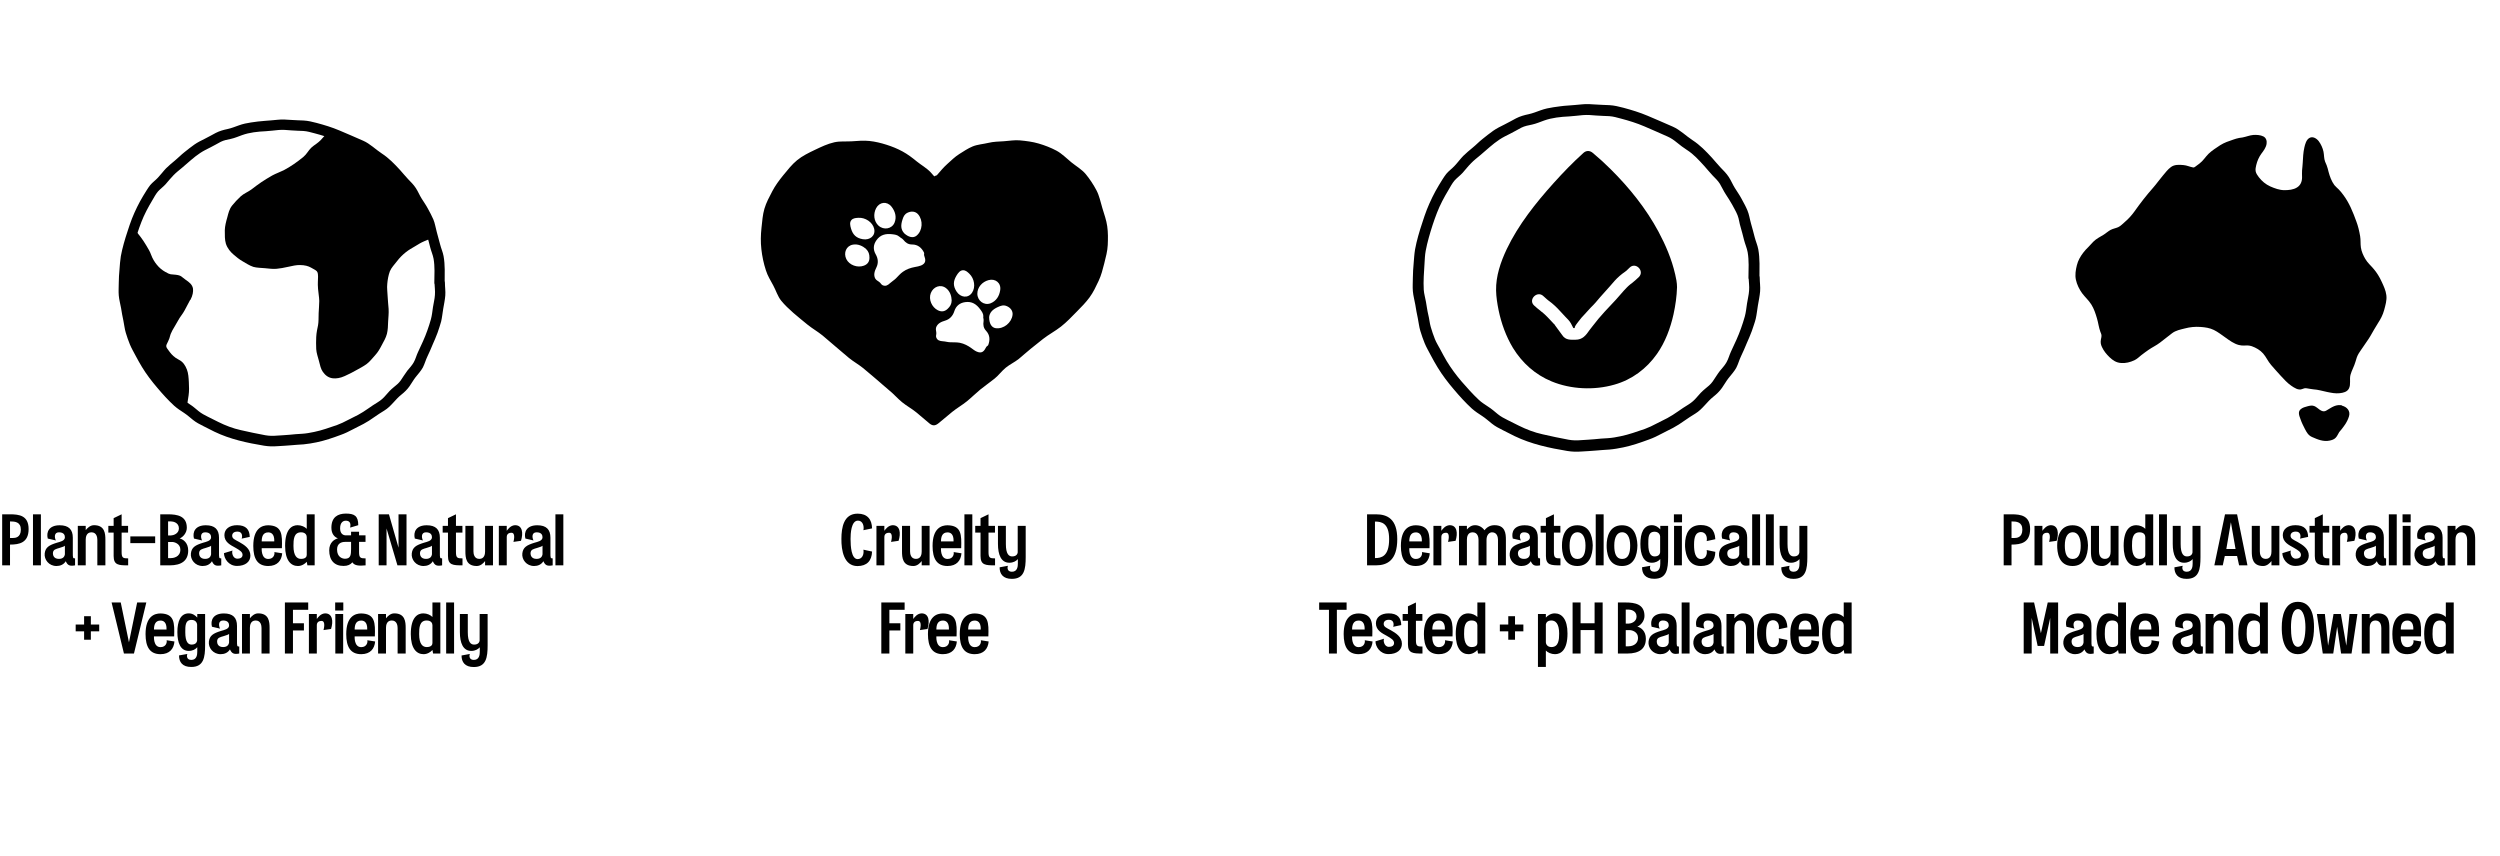
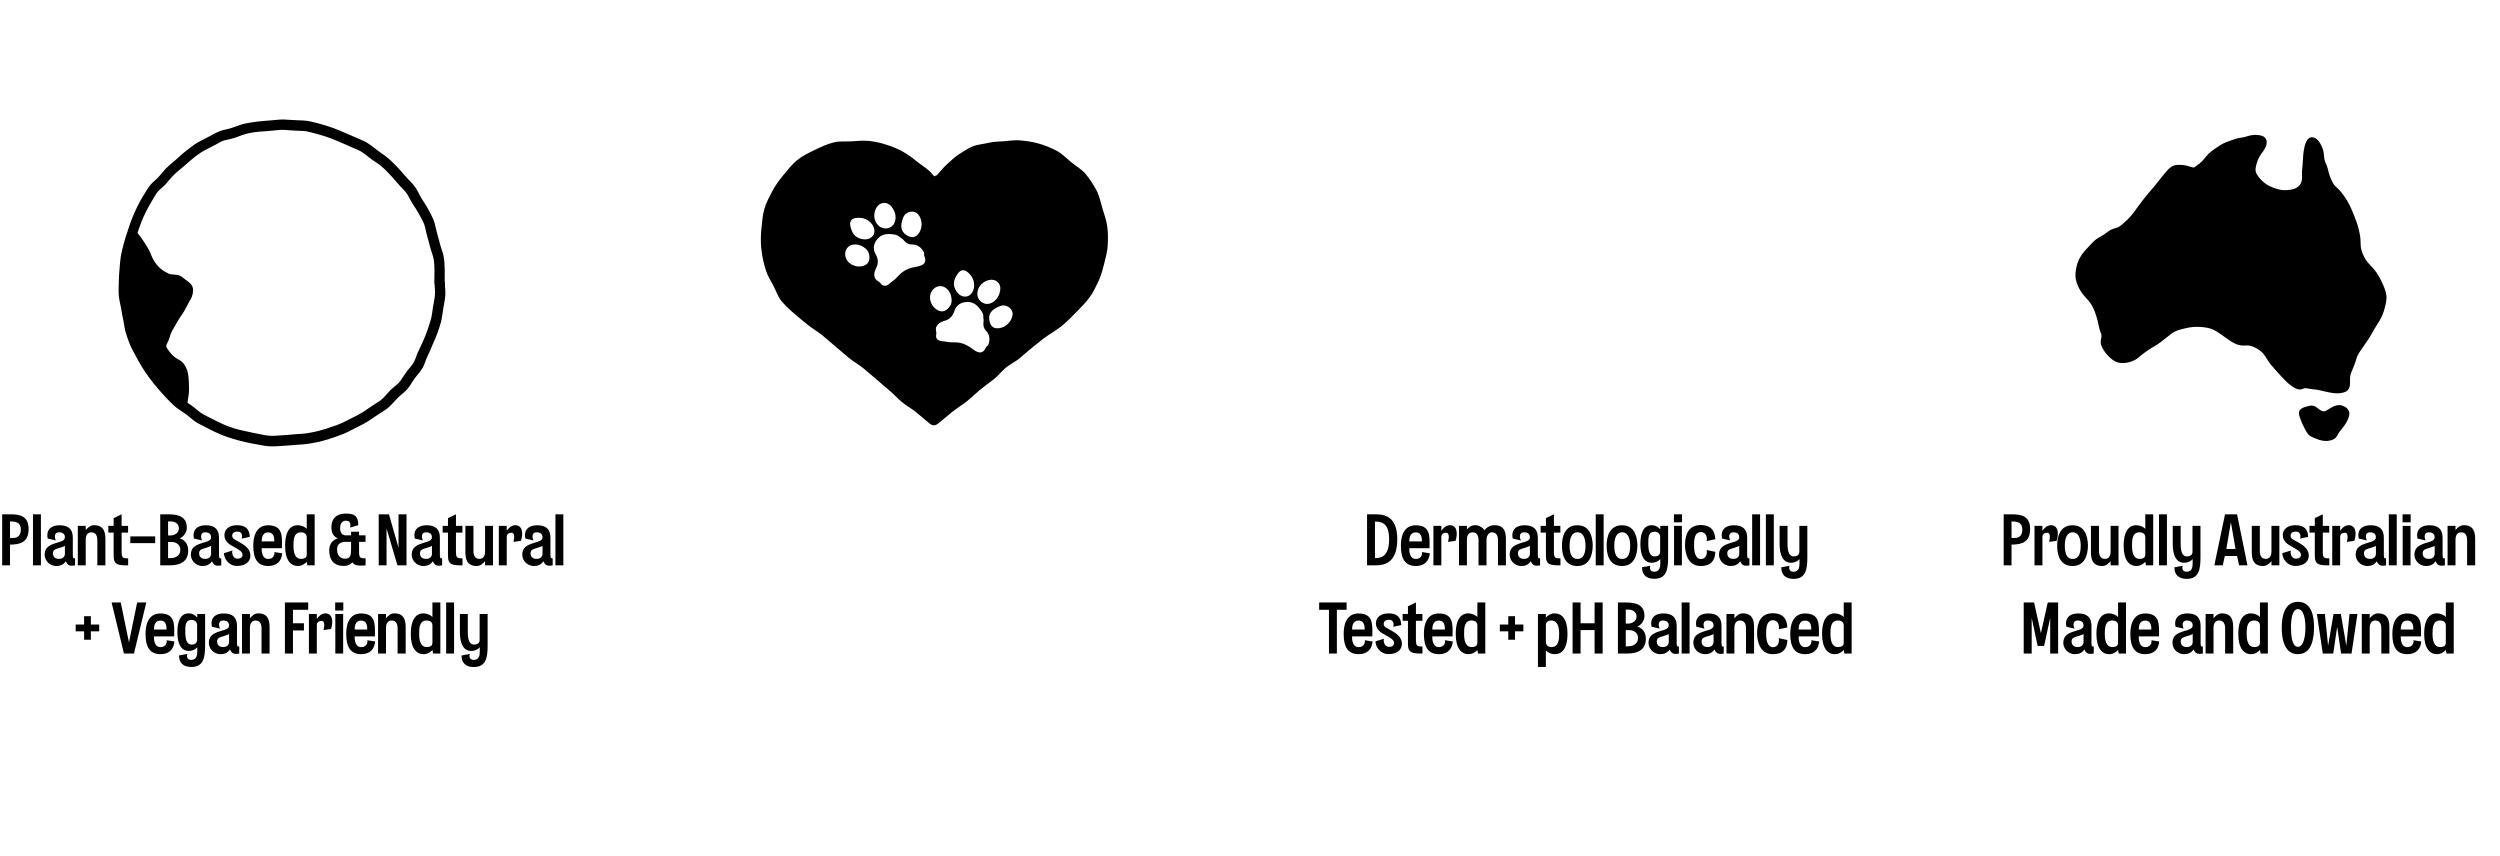
<svg xmlns="http://www.w3.org/2000/svg" fill="none" viewBox="0 0 482 165" height="165" width="482">
  <g clip-path="url(#clip0_141_12326)">
    <path fill="black" d="M83.784 54.477C83.784 55.274 83.925 56.072 83.854 56.869C83.807 57.666 83.596 58.417 83.478 59.214C83.361 59.988 83.29 60.786 83.079 61.56C82.891 62.287 82.632 62.991 82.397 63.694C81.904 65.125 81.222 66.532 80.588 67.893C80.282 68.526 80.118 69.253 79.765 69.863C79.436 70.449 78.966 70.942 78.543 71.458C78.073 72.068 77.698 72.725 77.251 73.358C76.875 73.897 76.382 74.272 75.865 74.695C75.324 75.14 74.854 75.633 74.408 76.172C73.938 76.735 73.468 77.157 72.857 77.533C71.541 78.307 70.366 79.292 69.026 79.996C68.368 80.347 67.687 80.652 67.029 81.004C66.371 81.356 65.69 81.684 64.985 81.942C63.528 82.435 62.071 82.974 60.567 83.279C59.791 83.443 59.016 83.584 58.241 83.631C57.442 83.678 56.643 83.725 55.844 83.819C55.045 83.912 54.246 83.912 53.447 83.983C52.671 84.053 51.919 84.053 51.144 83.912C49.569 83.631 47.995 83.279 46.421 82.927C44.917 82.599 43.46 82.036 42.097 81.356C41.416 81.028 40.758 80.676 40.076 80.347C39.465 80.042 38.831 79.714 38.29 79.268C37.726 78.799 37.162 78.307 36.528 77.908C35.94 77.509 35.353 77.157 34.836 76.665C33.731 75.633 32.745 74.507 31.758 73.381C30.747 72.209 29.831 70.965 29.032 69.652C28.632 68.972 28.256 68.268 27.88 67.564C27.551 66.931 27.152 66.321 26.893 65.665C26.611 64.937 26.353 64.21 26.141 63.46C25.93 62.733 25.883 61.982 25.695 61.255C25.507 60.481 25.413 59.684 25.272 58.91C25.154 58.182 24.919 57.479 24.872 56.728C24.778 55.133 24.919 53.515 25.013 51.943C25.06 51.193 25.084 50.419 25.225 49.668C25.366 48.871 25.577 48.05 25.789 47.276C26.212 45.751 26.705 44.227 27.269 42.773C27.833 41.318 28.538 40.005 29.337 38.668C29.69 38.081 30.019 37.425 30.465 36.909C30.912 36.416 31.476 36.017 31.922 35.525C32.439 34.938 32.909 34.329 33.449 33.789C33.966 33.25 34.554 32.804 35.141 32.312C36.293 31.35 37.35 30.318 38.596 29.497C39.23 29.075 39.912 28.746 40.569 28.418C41.251 28.09 41.886 27.691 42.567 27.339C43.178 27.034 43.836 26.917 44.517 26.776C45.269 26.612 45.951 26.307 46.679 26.049C48.113 25.533 49.711 25.369 51.238 25.299C52.06 25.252 52.883 25.134 53.705 25.064C54.504 24.994 55.303 25.064 56.102 25.134C56.901 25.205 57.7 25.205 58.499 25.252C59.227 25.299 59.932 25.51 60.637 25.697C62.071 26.073 63.504 26.518 64.867 27.105C66.277 27.691 67.687 28.348 69.097 28.957C69.731 29.239 70.248 29.614 70.765 30.037C71.353 30.529 71.94 30.951 72.575 31.35C73.797 32.124 74.76 33.203 75.724 34.258C76.241 34.821 76.71 35.431 77.228 35.971C77.698 36.463 78.191 36.909 78.543 37.472C78.919 38.105 79.225 38.785 79.624 39.395C80.024 40.028 80.447 40.638 80.799 41.295C81.128 41.928 81.504 42.538 81.763 43.195C82.045 43.898 82.092 44.672 82.327 45.376C82.562 46.127 82.726 46.901 82.938 47.675C83.126 48.425 83.455 49.129 83.596 49.903C83.854 51.404 83.76 52.975 83.737 54.5C83.737 55.79 85.71 55.79 85.734 54.5C85.734 52.788 85.828 51.076 85.522 49.387C85.382 48.613 85.053 47.909 84.865 47.159C84.653 46.338 84.442 45.517 84.207 44.719C83.972 43.898 83.878 43.077 83.549 42.303C83.243 41.576 82.867 40.92 82.491 40.216C82.139 39.536 81.669 38.902 81.269 38.246C80.87 37.612 80.588 36.885 80.165 36.252C79.742 35.595 79.201 35.079 78.661 34.516C78.121 33.953 77.627 33.32 77.11 32.757C76.029 31.584 74.948 30.459 73.609 29.591C72.387 28.793 71.353 27.714 70.013 27.128C68.486 26.471 66.982 25.791 65.455 25.158C64.021 24.548 62.541 24.102 61.06 23.704C60.238 23.492 59.416 23.281 58.546 23.235C57.724 23.188 56.901 23.188 56.055 23.117C55.209 23.047 54.34 23 53.494 23.094C52.671 23.164 51.849 23.258 51.026 23.305C50.133 23.352 49.264 23.492 48.395 23.61C47.596 23.727 46.82 23.891 46.045 24.173C45.316 24.431 44.635 24.712 43.883 24.876C43.084 25.041 42.332 25.252 41.603 25.627C40.898 26.002 40.194 26.401 39.489 26.753C38.784 27.105 38.102 27.433 37.468 27.879C36.81 28.348 36.175 28.84 35.541 29.356C34.906 29.849 34.366 30.435 33.755 30.928C33.167 31.42 32.556 31.913 32.016 32.452C31.476 33.015 31.006 33.672 30.465 34.235C29.995 34.751 29.408 35.15 28.961 35.689C28.444 36.346 28.045 37.073 27.598 37.777C26.752 39.184 26.047 40.638 25.436 42.163C25.131 42.937 24.872 43.734 24.614 44.532C24.355 45.352 24.073 46.15 23.862 46.971C23.651 47.768 23.439 48.566 23.298 49.387C23.157 50.231 23.11 51.099 23.04 51.943C22.969 52.788 22.898 53.632 22.898 54.5C22.898 55.321 22.828 56.142 22.898 56.963C22.969 57.807 23.204 58.605 23.345 59.425C23.486 60.246 23.604 61.044 23.791 61.841C23.956 62.615 24.026 63.436 24.261 64.187C24.496 64.937 24.731 65.665 25.037 66.392C25.342 67.142 25.765 67.846 26.141 68.573C26.541 69.323 26.94 70.051 27.387 70.778C28.256 72.209 29.267 73.522 30.348 74.788C31.358 75.985 32.416 77.157 33.59 78.236C34.178 78.752 34.812 79.175 35.47 79.597C36.081 79.996 36.622 80.488 37.209 80.957C37.82 81.45 38.502 81.802 39.207 82.153C39.935 82.505 40.64 82.88 41.345 83.232C44.353 84.686 47.643 85.39 50.909 85.93C51.778 86.07 52.601 86.094 53.494 86.023C54.316 85.953 55.139 85.953 55.985 85.859C56.831 85.765 57.677 85.742 58.523 85.672C59.368 85.601 60.238 85.437 61.06 85.273C62.635 84.945 64.209 84.405 65.713 83.842C66.512 83.561 67.264 83.185 68.016 82.787C68.698 82.411 69.402 82.106 70.084 81.731C70.789 81.356 71.47 80.91 72.128 80.441C72.786 79.972 73.421 79.573 74.102 79.151C75.418 78.354 76.194 77.017 77.392 76.079C77.98 75.609 78.496 75.117 78.943 74.484C79.366 73.897 79.695 73.264 80.141 72.701C80.611 72.115 81.152 71.528 81.528 70.848C81.88 70.168 82.068 69.417 82.397 68.737C82.773 67.963 83.102 67.189 83.431 66.392C83.737 65.665 84.089 64.937 84.348 64.187C84.583 63.46 84.865 62.733 85.053 61.982C85.241 61.185 85.311 60.364 85.452 59.543C85.593 58.698 85.781 57.854 85.852 56.986C85.922 56.165 85.781 55.344 85.781 54.5C85.781 53.21 83.784 53.21 83.784 54.5" />
    <path fill="black" d="M36.716 57.807C37.163 56.986 37.28 56.212 37.209 55.649C37.092 54.852 36.411 54.359 35.847 53.984C34.954 53.351 35.001 53.116 33.92 52.975C32.839 52.835 32.956 53.046 31.852 52.412C31.311 52.108 30.724 51.662 30.207 51.005C29.807 50.513 29.408 49.879 29.126 49.105C28.915 48.472 28.538 47.909 28.186 47.299C27.834 46.713 27.457 46.127 27.035 45.587C26.588 45.024 26.236 44.555 25.766 44.086C25.46 44.907 25.178 45.681 24.943 46.549C24.708 47.393 24.52 48.261 24.356 49.152C24.191 50.02 23.98 50.888 23.909 51.779C23.839 52.647 23.956 53.562 23.956 54.453C23.956 55.227 23.839 56.025 23.909 56.798C23.98 57.572 24.191 58.346 24.309 59.097C24.426 59.871 24.614 60.622 24.779 61.372C24.967 62.123 24.896 62.944 25.131 63.694C25.366 64.445 25.789 65.125 26.071 65.829C26.377 66.556 26.635 67.283 26.988 67.987C27.34 68.69 27.763 69.347 28.163 70.004C28.562 70.684 29.032 71.294 29.478 71.927C29.925 72.56 30.324 73.24 30.818 73.85C31.311 74.46 31.781 75.07 32.322 75.633C32.862 76.196 33.379 76.806 33.967 77.322C34.554 77.838 35.259 78.189 35.87 78.682C36.105 78.002 36.246 77.134 36.364 76.219C36.481 75.398 36.458 74.554 36.411 73.71C36.364 72.818 36.317 71.974 36.035 71.247C35.706 70.402 35.259 69.746 34.507 69.37C33.614 68.925 33.097 68.362 32.745 67.893C31.875 66.743 31.899 66.837 32.416 65.805C32.909 64.797 32.604 64.891 33.238 63.694C33.544 63.108 33.99 62.475 34.366 61.748C34.695 61.114 35.236 60.528 35.588 59.848C35.941 59.191 36.293 58.511 36.645 57.854" />
-     <path fill="black" d="M63.293 25.392C62.893 25.861 62.4 26.401 61.789 27.058C61.295 27.574 60.59 27.949 60.003 28.488C59.463 29.004 59.11 29.755 58.499 30.247C57.912 30.74 57.277 31.209 56.666 31.631C56.032 32.077 55.35 32.476 54.692 32.828C53.987 33.179 53.212 33.437 52.483 33.836C51.779 34.235 51.097 34.657 50.416 35.103C49.734 35.548 49.1 36.064 48.465 36.533C47.784 37.026 46.985 37.331 46.421 37.847C45.786 38.433 45.222 39.043 44.752 39.63C44.188 40.333 44.024 41.154 43.836 41.858C43.577 42.749 43.366 43.57 43.342 44.391C43.342 45.329 43.319 46.22 43.554 46.994C43.859 47.909 44.447 48.589 45.058 49.105C45.528 49.504 46.092 49.997 46.844 50.419C47.431 50.747 48.066 51.193 48.841 51.451C49.499 51.638 50.275 51.638 51.074 51.709C51.755 51.756 52.507 51.896 53.306 51.826C53.987 51.756 54.739 51.638 55.515 51.451C56.408 51.24 57.136 51.099 57.771 51.099C58.781 51.099 59.463 51.31 59.956 51.592C61.154 52.272 61.295 52.201 61.319 53.351C61.319 54.523 61.225 54.336 61.319 55.696C61.366 56.4 61.53 57.197 61.554 58.018C61.554 58.792 61.46 59.613 61.436 60.364C61.413 61.231 61.436 62.076 61.319 62.709C61.202 63.272 61.014 64.07 60.967 64.984C60.943 65.711 60.919 66.509 60.967 67.306C61.014 68.08 61.295 68.831 61.483 69.558C61.695 70.379 61.836 71.129 62.259 71.716C62.729 72.373 63.34 72.842 64.162 72.936C64.797 73.006 65.572 72.912 66.442 72.513C67.217 72.162 67.922 71.81 68.58 71.434C69.332 71.012 70.037 70.66 70.648 70.215C71.329 69.722 71.799 69.042 72.316 68.502C72.88 67.893 73.256 67.213 73.609 66.532C73.985 65.829 74.384 65.172 74.596 64.374C74.784 63.624 74.807 62.85 74.831 62.005C74.878 61.185 74.972 60.387 74.925 59.566C74.878 58.745 74.76 57.948 74.737 57.15C74.713 56.329 74.572 55.532 74.666 54.711C74.737 53.914 74.878 53.093 75.16 52.319C75.442 51.615 76.029 51.029 76.57 50.325C77.016 49.739 77.557 49.176 78.261 48.613C78.826 48.167 79.413 47.839 79.977 47.51C80.588 47.135 81.152 46.783 81.763 46.525C82.421 46.244 83.032 45.986 83.666 45.822C83.455 45.071 83.29 44.321 83.008 43.617C82.726 42.89 82.374 42.209 82.045 41.506C81.716 40.802 81.363 40.122 80.987 39.442C80.611 38.762 80.141 38.152 79.718 37.519C79.296 36.885 78.802 36.275 78.308 35.689C77.838 35.079 77.275 34.54 76.758 33.977C76.241 33.414 75.865 32.687 75.301 32.147C74.737 31.631 74.102 31.162 73.491 30.693C72.88 30.201 72.293 29.685 71.658 29.262C71.024 28.817 70.296 28.535 69.614 28.16C68.956 27.785 68.322 27.316 67.617 26.987C66.912 26.659 66.207 26.354 65.478 26.073C64.75 25.791 64.021 25.697 63.269 25.463" />
  </g>
  <path fill="black" d="M0.419 99.158H1.931C3.723 99.158 5.515 99.41 5.515 102C5.515 104.646 3.737 104.996 1.931 104.996V109H0.419V99.158ZM2.505 103.722C2.883 103.722 4.017 103.68 4.017 102.112C4.017 100.614 2.883 100.53 1.931 100.53V103.722H2.505ZM6.359 99.158H7.885V109H6.359V99.158ZM14.472 107.656V109C13.408 109.196 13.03 108.986 12.68 108.202C12.274 108.86 11.602 109.126 10.888 109.126C9.418 109.126 8.48 107.88 8.62 106.69C8.76 105.542 9.432 105.108 10.986 104.632C11.546 104.464 12.512 104.296 12.512 103.596C12.512 103.246 12.386 102.63 11.364 102.63C10.384 102.63 10.496 103.68 10.776 104.198L9.208 103.834C8.886 102.574 9.446 101.272 11.504 101.272C13.24 101.272 14.038 102.084 14.038 103.666V106.452C14.038 107.586 14.024 107.656 14.472 107.656ZM11.364 107.754C12.33 107.754 12.47 107.11 12.512 106.872V105.206C12.428 105.346 12.036 105.458 11.476 105.64C10.804 105.85 10.202 105.92 10.202 106.69C10.202 107.012 10.342 107.754 11.364 107.754ZM20.32 104.086V109H18.767V104.086C18.767 103.652 18.654 102.63 17.633 102.63C16.639 102.63 16.526 103.582 16.526 104.044V109H15.001V101.384H16.526V102.21C16.834 101.818 17.381 101.258 18.122 101.258C20.209 101.258 20.32 102.868 20.32 104.086ZM24.709 107.656V109C22.889 109 21.909 108.972 21.909 107.194V102.686H20.887V101.384H21.909V99.9L23.449 99.158V101.384H24.695V102.686H23.449V106.438C23.449 107.572 23.729 107.656 24.709 107.656ZM29.917 103.414V104.716H25.129V103.414H29.917ZM34.633 103.806C35.347 103.988 36.285 104.66 36.285 106.144C36.285 108.104 34.969 109 32.729 109H30.895V99.158H32.365C34.199 99.158 36.019 99.48 36.019 101.762C36.019 102.77 35.235 103.596 34.633 103.806ZM32.407 100.53V103.232H32.981C33.359 103.232 34.493 102.924 34.493 101.874C34.493 100.74 33.359 100.53 32.981 100.53H32.407ZM32.407 107.614H32.855C33.331 107.614 34.773 107.46 34.773 105.962C34.773 104.8 33.583 104.492 33.219 104.492H32.407V107.614ZM42.658 107.656V109C41.594 109.196 41.216 108.986 40.866 108.202C40.46 108.86 39.788 109.126 39.074 109.126C37.604 109.126 36.666 107.88 36.806 106.69C36.946 105.542 37.618 105.108 39.172 104.632C39.732 104.464 40.698 104.296 40.698 103.596C40.698 103.246 40.572 102.63 39.55 102.63C38.57 102.63 38.682 103.68 38.962 104.198L37.394 103.834C37.072 102.574 37.632 101.272 39.69 101.272C41.426 101.272 42.224 102.084 42.224 103.666V106.452C42.224 107.586 42.21 107.656 42.658 107.656ZM39.55 107.754C40.516 107.754 40.656 107.11 40.698 106.872V105.206C40.614 105.346 40.222 105.458 39.662 105.64C38.99 105.85 38.388 105.92 38.388 106.69C38.388 107.012 38.528 107.754 39.55 107.754ZM48.15 103.512L46.582 103.848C46.722 103.596 46.848 102.49 45.784 102.49C44.818 102.49 44.762 103.12 44.762 103.274C44.762 103.862 45.266 104.03 46.134 104.506C47.086 105.052 48.276 105.766 48.276 107.124C48.276 108.3 47.31 109.112 45.7 109.112C44.034 109.112 43.18 107.642 43.18 106.648L44.832 106.144C44.65 106.438 44.818 107.712 45.77 107.712C46.708 107.712 46.764 107.152 46.764 106.984C46.764 106.41 46.246 106.102 45.378 105.598C44.44 105.08 43.264 104.534 43.264 103.176C43.264 102 44.23 101.258 45.714 101.258C47.422 101.258 48.122 102.098 48.15 103.512ZM51.718 101.272C54.406 101.328 54.434 103.078 54.349 105.696H50.458C50.458 105.696 50.303 107.768 51.718 107.768C52.824 107.768 53.005 106.788 52.894 106.438L54.406 106.676C54.294 108.062 53.481 109.126 51.718 109.126C49.66 109.126 48.834 107.726 48.834 105.262C48.834 101.832 50.541 101.272 51.718 101.272ZM51.718 102.644C50.667 102.644 50.458 103.54 50.458 104.38H52.88C52.935 102.868 52.194 102.644 51.718 102.644ZM59.141 99.158H60.667V109H59.267L59.141 108.314C58.805 108.706 58.175 109.126 57.433 109.126C56.075 109.126 54.969 108.034 54.969 105.248C54.969 102 56.285 101.258 57.377 101.258C58.105 101.258 58.791 101.58 59.141 101.958V99.158ZM59.141 106.984V103.54C59.141 103.176 58.903 102.63 58.035 102.63C56.621 102.63 56.579 104.072 56.579 105.248C56.579 107.194 57.265 107.754 58.035 107.754C58.903 107.754 59.141 107.334 59.141 106.984ZM70.487 107.656V109C69.185 109.126 68.331 109.056 67.939 108.412C67.575 108.86 67.029 109.112 66.245 109.112C64.467 109.126 63.473 108.02 63.473 106.102C63.473 104.618 64.439 103.974 65.153 103.792C64.551 103.582 63.893 102.994 63.893 101.748C63.893 99.676 65.153 99.032 66.665 99.018C68.303 99.018 69.073 99.438 69.073 101.258L67.505 101.72C67.729 100.698 67.267 100.39 66.665 100.39C66.161 100.39 65.573 100.726 65.573 101.86C65.573 102.91 66.175 103.218 66.679 103.218H67.687V102.518H69.227V103.218H70.473V104.478H69.227V106.438C69.227 107.572 69.507 107.656 70.487 107.656ZM66.525 107.726C67.673 107.726 67.673 106.858 67.687 105.85V104.478H66.525C65.797 104.478 64.985 104.786 64.985 105.948C64.985 107.432 66.021 107.726 66.525 107.726ZM76.836 99.158H78.376V109H76.626L74.526 101.888V109H73.014V99.158H74.988L76.836 105.598V99.158ZM85.241 107.656V109C84.177 109.196 83.799 108.986 83.449 108.202C83.043 108.86 82.371 109.126 81.657 109.126C80.187 109.126 79.249 107.88 79.389 106.69C79.529 105.542 80.201 105.108 81.755 104.632C82.315 104.464 83.281 104.296 83.281 103.596C83.281 103.246 83.155 102.63 82.133 102.63C81.153 102.63 81.265 103.68 81.545 104.198L79.977 103.834C79.655 102.574 80.215 101.272 82.273 101.272C84.009 101.272 84.807 102.084 84.807 103.666V106.452C84.807 107.586 84.793 107.656 85.241 107.656ZM82.133 107.754C83.099 107.754 83.239 107.11 83.281 106.872V105.206C83.197 105.346 82.805 105.458 82.245 105.64C81.573 105.85 80.971 105.92 80.971 106.69C80.971 107.012 81.111 107.754 82.133 107.754ZM89.169 107.656V109C87.349 109 86.369 108.972 86.369 107.194V102.686H85.347V101.384H86.369V99.9L87.909 99.158V101.384H89.155V102.686H87.909V106.438C87.909 107.572 88.189 107.656 89.169 107.656ZM89.728 106.298V101.384H91.282V106.298C91.282 106.732 91.394 107.754 92.416 107.754C93.41 107.754 93.522 106.802 93.522 106.34V101.384H95.048V109H93.522V108.174C93.214 108.566 92.668 109.126 91.926 109.126C89.84 109.126 89.728 107.516 89.728 106.298ZM99.283 101.258C100.753 101.244 100.907 102.798 100.445 104.268L98.989 104.478C98.989 104.478 99.507 102.714 98.611 102.714C97.757 102.714 97.701 103.33 97.701 103.54V109H96.175V101.384H97.701V102.336C97.967 101.986 98.443 101.314 99.283 101.258ZM106.557 107.656V109C105.493 109.196 105.115 108.986 104.765 108.202C104.359 108.86 103.687 109.126 102.973 109.126C101.503 109.126 100.565 107.88 100.705 106.69C100.845 105.542 101.517 105.108 103.071 104.632C103.631 104.464 104.597 104.296 104.597 103.596C104.597 103.246 104.471 102.63 103.449 102.63C102.469 102.63 102.581 103.68 102.861 104.198L101.293 103.834C100.971 102.574 101.531 101.272 103.589 101.272C105.325 101.272 106.123 102.084 106.123 103.666V106.452C106.123 107.586 106.109 107.656 106.557 107.656ZM103.449 107.754C104.415 107.754 104.555 107.11 104.597 106.872V105.206C104.513 105.346 104.121 105.458 103.561 105.64C102.889 105.85 102.287 105.92 102.287 106.69C102.287 107.012 102.427 107.754 103.449 107.754ZM107.086 99.158H108.612V109H107.086V99.158ZM19.127 120.414V121.716H17.517V123.34H16.215V121.716H14.591V120.414H16.215V118.804H17.517V120.414H19.127ZM26.444 116.158H28.208L25.828 126H23.896L21.516 116.158H23.28L24.862 123.844L26.444 116.158ZM30.946 118.272C33.634 118.328 33.662 120.078 33.578 122.696H29.686C29.686 122.696 29.532 124.768 30.946 124.768C32.052 124.768 32.234 123.788 32.122 123.438L33.634 123.676C33.522 125.062 32.71 126.126 30.946 126.126C28.888 126.126 28.062 124.726 28.062 122.262C28.062 118.832 29.77 118.272 30.946 118.272ZM30.946 119.644C29.896 119.644 29.686 120.54 29.686 121.38H32.108C32.164 119.868 31.422 119.644 30.946 119.644ZM39.545 118.384V124.404C39.545 126.714 39.279 128.59 36.885 128.59C35.177 128.604 34.505 127.638 34.519 126.364L36.115 126.084C36.017 126.294 35.877 127.232 36.885 127.232C37.949 127.232 38.033 126.21 38.033 125.65V124.782C37.711 125.174 37.151 125.496 36.395 125.496C34.813 125.496 34.197 123.956 34.197 121.87C34.197 119.77 34.813 118.258 36.395 118.258C37.151 118.258 37.711 118.692 38.033 119.07V118.384H39.545ZM38.005 123.494V120.428C38.005 120.232 37.823 119.518 36.941 119.518C35.681 119.518 35.723 120.708 35.723 121.898C35.723 123.83 36.311 124.278 36.941 124.278C37.823 124.278 37.977 123.718 38.005 123.494ZM46.127 124.656V126C45.063 126.196 44.685 125.986 44.335 125.202C43.929 125.86 43.257 126.126 42.543 126.126C41.073 126.126 40.135 124.88 40.275 123.69C40.415 122.542 41.087 122.108 42.641 121.632C43.201 121.464 44.167 121.296 44.167 120.596C44.167 120.246 44.041 119.63 43.019 119.63C42.039 119.63 42.151 120.68 42.431 121.198L40.863 120.834C40.541 119.574 41.101 118.272 43.159 118.272C44.895 118.272 45.693 119.084 45.693 120.666V123.452C45.693 124.586 45.679 124.656 46.127 124.656ZM43.019 124.754C43.985 124.754 44.125 124.11 44.167 123.872V122.206C44.083 122.346 43.691 122.458 43.131 122.64C42.459 122.85 41.857 122.92 41.857 123.69C41.857 124.012 41.997 124.754 43.019 124.754ZM51.976 121.086V126H50.422V121.086C50.422 120.652 50.31 119.63 49.288 119.63C48.294 119.63 48.182 120.582 48.182 121.044V126H46.656V118.384H48.182V119.21C48.49 118.818 49.036 118.258 49.778 118.258C51.864 118.258 51.976 119.868 51.976 121.086ZM59.422 116.158V117.572H56.482V120.162H58.596V121.548H56.482V126H54.928V116.158H59.422ZM62.664 118.258C64.134 118.244 64.288 119.798 63.826 121.268L62.37 121.478C62.37 121.478 62.888 119.714 61.992 119.714C61.138 119.714 61.082 120.33 61.082 120.54V126H59.556V118.384H61.082V119.336C61.348 118.986 61.824 118.314 62.664 118.258ZM64.65 126V118.384H66.162V126H64.65ZM64.622 117.712V116.158H66.19V117.712H64.622ZM69.639 118.272C72.327 118.328 72.355 120.078 72.271 122.696H68.379C68.379 122.696 68.225 124.768 69.639 124.768C70.745 124.768 70.927 123.788 70.815 123.438L72.327 123.676C72.215 125.062 71.403 126.126 69.639 126.126C67.581 126.126 66.755 124.726 66.755 122.262C66.755 118.832 68.463 118.272 69.639 118.272ZM69.639 119.644C68.589 119.644 68.379 120.54 68.379 121.38H70.801C70.857 119.868 70.115 119.644 69.639 119.644ZM78.214 121.086V126H76.66V121.086C76.66 120.652 76.548 119.63 75.526 119.63C74.532 119.63 74.42 120.582 74.42 121.044V126H72.894V118.384H74.42V119.21C74.728 118.818 75.274 118.258 76.016 118.258C78.102 118.258 78.214 119.868 78.214 121.086ZM83.373 116.158H84.899V126H83.499L83.373 125.314C83.037 125.706 82.407 126.126 81.665 126.126C80.307 126.126 79.201 125.034 79.201 122.248C79.201 119 80.517 118.258 81.609 118.258C82.337 118.258 83.023 118.58 83.373 118.958V116.158ZM83.373 123.984V120.54C83.373 120.176 83.135 119.63 82.267 119.63C80.853 119.63 80.811 121.072 80.811 122.248C80.811 124.194 81.497 124.754 82.267 124.754C83.135 124.754 83.373 124.334 83.373 123.984ZM86.02 116.158H87.546V126H86.02V116.158ZM92.473 118.384H94.013V124.418C94.013 126.728 93.747 128.604 91.353 128.604C89.645 128.618 88.973 127.638 88.987 126.378L90.583 126.084C90.485 126.294 90.345 127.232 91.353 127.232C92.417 127.232 92.501 126.21 92.501 125.664V124.796C92.179 125.174 91.619 125.496 90.863 125.496C89.281 125.496 88.665 123.97 88.665 121.87V118.384H90.191V121.898C90.191 123.844 90.779 124.278 91.409 124.278C92.291 124.278 92.445 123.718 92.473 123.508V118.384Z" />
  <g clip-path="url(#clip1_141_12326)">
    <g clip-path="url(#clip2_141_12326)">
      <path fill="black" d="M180.1 34.026C180.279 33.835 180.51 33.912 180.663 33.746C181.304 32.995 181.932 32.244 182.663 31.595C183.393 30.946 184.098 30.233 184.931 29.711C185.764 29.189 186.597 28.617 187.52 28.235C188.481 27.84 189.557 27.789 190.544 27.547C191.531 27.305 192.556 27.293 193.582 27.229C194.607 27.166 195.606 26.962 196.645 27.064C197.862 27.178 199.092 27.331 200.259 27.675C201.425 28.018 202.591 28.464 203.667 29.037C204.744 29.609 205.603 30.513 206.538 31.277C207.474 32.041 208.576 32.651 209.358 33.606C210.139 34.561 210.806 35.579 211.382 36.661C211.959 37.743 212.177 38.927 212.536 40.123C212.895 41.32 213.318 42.465 213.471 43.611C213.651 44.833 213.625 46.055 213.574 47.226C213.523 48.397 213.202 49.593 212.908 50.752C212.613 51.91 212.331 53.068 211.805 54.175C211.28 55.283 210.793 56.352 210.05 57.358C209.358 58.3 208.499 59.178 207.615 60.069C206.628 61.074 205.654 62.105 204.552 62.971C203.45 63.836 202.181 64.498 201.079 65.364C200.284 65.987 199.515 66.624 198.721 67.248C197.926 67.871 197.208 68.571 196.427 69.195C195.645 69.819 194.697 70.252 193.915 70.888C193.133 71.524 192.531 72.377 191.749 73.001C190.852 73.727 189.891 74.376 189.006 75.101C188.122 75.827 187.302 76.654 186.405 77.38C185.508 78.105 184.495 78.678 183.598 79.403C182.701 80.129 181.83 80.88 180.945 81.605C180.33 82.102 179.83 82.153 179.202 81.644C178.344 80.944 177.511 80.193 176.652 79.493C175.794 78.792 174.794 78.258 173.922 77.545C173.051 76.832 172.333 75.979 171.462 75.279C170.59 74.579 169.796 73.803 168.937 73.103C168.079 72.403 167.258 71.652 166.387 70.952C165.515 70.252 164.529 69.704 163.67 69.004C162.811 68.304 161.991 67.553 161.12 66.84C160.248 66.127 159.441 65.377 158.582 64.677C157.659 63.925 156.609 63.34 155.686 62.589C154.763 61.838 153.84 61.087 152.943 60.311C152.11 59.572 151.29 58.809 150.611 57.969C149.932 57.129 149.611 56.008 149.086 55.041C148.56 54.074 147.996 53.17 147.663 52.113C147.228 50.777 146.946 49.428 146.792 48.053C146.638 46.678 146.664 45.316 146.817 43.904C146.958 42.656 147.035 41.409 147.381 40.238C147.727 39.067 148.33 37.947 148.906 36.852C149.483 35.757 150.201 34.79 150.995 33.81C151.854 32.766 152.674 31.71 153.687 30.882C154.699 30.055 155.929 29.457 157.134 28.884C158.339 28.311 159.518 27.738 160.851 27.433C162.004 27.178 163.157 27.318 164.247 27.242C165.413 27.153 166.515 27.064 167.617 27.178C168.719 27.293 169.834 27.56 170.911 27.904C171.987 28.247 173.013 28.655 174.012 29.202C175.012 29.749 175.87 30.398 176.768 31.137C177.613 31.824 178.651 32.384 179.446 33.237C179.677 33.492 179.83 33.682 180.087 33.962L180.1 34.026ZM189.596 61.036C189.596 60.463 189.314 60.094 189.032 59.7C188.263 58.63 187.379 58.07 186.097 58.249C185.059 58.389 184.329 58.961 183.996 59.992C183.714 60.896 183.111 61.558 182.201 61.825C181.432 62.042 180.715 62.398 180.471 63.162C180.356 63.531 180.561 63.976 180.522 64.358C180.497 64.575 180.433 64.804 180.497 65.02C180.702 65.631 181.189 65.758 181.791 65.797C182.265 65.822 182.727 65.975 183.188 65.987C183.816 66.013 184.457 65.975 185.059 66.089C185.892 66.255 186.636 66.649 187.315 67.146C187.635 67.375 187.956 67.642 188.327 67.795C189.327 68.228 189.75 67.706 190.147 66.904C190.224 66.751 190.467 66.675 190.531 66.522C190.903 65.542 190.865 64.587 190.121 63.785C189.609 63.238 189.519 62.653 189.634 61.902C189.686 61.571 189.532 61.227 189.57 61.023L189.596 61.036ZM188.43 56.619C188.43 57.969 189.711 58.961 190.98 58.478C192.082 58.045 192.672 57.078 192.838 55.945C193.056 54.557 191.903 53.641 190.583 54.01C189.365 54.341 188.43 55.385 188.43 56.632V56.619ZM185.662 52.101C185.085 52.126 184.726 52.623 184.393 53.17C183.752 54.252 183.739 55.143 184.418 56.199C185.187 57.383 186.636 57.561 187.404 56.441C188.148 55.359 187.853 53.705 186.905 52.788C186.571 52.47 186.213 52.101 185.674 52.101H185.662ZM183.483 57.918C183.457 57.078 183.162 56.136 182.394 55.55C181.33 54.736 179.946 55.27 179.459 56.505C178.985 57.727 179.651 59.241 180.83 59.827C181.535 60.171 182.15 60.069 182.701 59.547C183.175 59.101 183.47 58.643 183.483 57.918ZM190.711 61.189C190.711 62.309 191.134 63.162 191.98 63.276C193.505 63.48 195.055 62.207 195.222 60.693C195.312 59.916 194.786 59.28 194.056 59C193.441 58.758 192.966 58.936 192.377 59.203C191.352 59.674 190.788 60.26 190.698 61.189H190.711ZM173.423 45.66C173 45.266 172.526 45.227 172.051 45.164C170.744 44.998 169.719 45.266 168.976 46.322C168.373 47.175 168.296 48.091 168.835 49.033C169.309 49.848 169.386 50.739 168.963 51.579C168.604 52.292 168.373 53.055 168.771 53.743C168.963 54.074 169.437 54.239 169.693 54.519C169.834 54.685 169.962 54.888 170.167 54.99C170.757 55.257 171.18 54.99 171.628 54.57C171.974 54.252 172.397 54.01 172.731 53.679C173.179 53.233 173.576 52.75 174.089 52.394C174.781 51.897 175.576 51.63 176.409 51.477C176.806 51.401 177.216 51.337 177.588 51.184C178.587 50.752 178.485 50.09 178.177 49.249C178.113 49.084 178.228 48.855 178.152 48.702C177.69 47.76 176.947 47.137 175.858 47.137C175.101 47.137 174.614 46.806 174.14 46.207C173.935 45.953 173.564 45.825 173.448 45.66H173.423ZM169.373 43.496C170.36 44.425 171.974 44.158 172.474 42.911C172.91 41.816 172.59 40.734 171.872 39.83C170.988 38.736 169.54 38.939 168.912 40.149C168.335 41.256 168.463 42.643 169.373 43.509V43.496ZM164.157 42.427C163.772 42.86 163.901 43.458 164.08 44.082C164.439 45.278 165.092 45.902 166.336 46.118C167.733 46.36 168.847 45.431 168.54 44.107C168.245 42.834 166.823 41.905 165.503 41.994C165.028 42.02 164.529 42.032 164.144 42.427H164.157ZM166.964 47.977C166.323 47.429 165.426 46.997 164.465 47.162C163.145 47.378 162.593 48.753 163.17 49.95C163.747 51.121 165.323 51.681 166.553 51.222C167.284 50.955 167.643 50.42 167.63 49.669C167.63 49.033 167.489 48.498 166.964 47.989V47.977ZM174.294 44.947C175.114 45.711 176.037 45.978 176.703 45.444C177.895 44.476 178.011 42.478 177.011 41.32C176.498 40.721 175.678 40.67 174.973 41.014C174.371 41.307 174.179 41.765 173.987 42.376C173.641 43.445 173.679 44.247 174.307 44.947H174.294Z" />
    </g>
  </g>
-   <path fill="black" d="M165.332 107.796C166.27 107.796 166.606 106.858 166.466 105.976L168.132 106.34C168.076 108.132 167.138 109.126 165.332 109.14C162.686 109.14 162.196 106.074 162.224 103.876C162.224 101.706 162.672 99.032 165.346 99.032C167.222 99.032 168.104 100.138 168.132 101.874L166.466 102.224C166.634 101.426 166.34 100.376 165.416 100.376C164.086 100.376 163.988 102.924 163.988 103.918C163.988 105.36 164.142 107.754 165.332 107.796ZM172.086 101.258C173.556 101.244 173.71 102.798 173.248 104.268L171.792 104.478C171.792 104.478 172.31 102.714 171.414 102.714C170.56 102.714 170.504 103.33 170.504 103.54V109H168.978V101.384H170.504V102.336C170.77 101.986 171.246 101.314 172.086 101.258ZM173.907 106.298V101.384H175.461V106.298C175.461 106.732 175.573 107.754 176.595 107.754C177.589 107.754 177.701 106.802 177.701 106.34V101.384H179.227V109H177.701V108.174C177.393 108.566 176.847 109.126 176.105 109.126C174.019 109.126 173.907 107.516 173.907 106.298ZM182.684 101.272C185.372 101.328 185.4 103.078 185.316 105.696H181.424C181.424 105.696 181.27 107.768 182.684 107.768C183.79 107.768 183.972 106.788 183.86 106.438L185.372 106.676C185.26 108.062 184.448 109.126 182.684 109.126C180.626 109.126 179.8 107.726 179.8 105.262C179.8 101.832 181.508 101.272 182.684 101.272ZM182.684 102.644C181.634 102.644 181.424 103.54 181.424 104.38H183.846C183.902 102.868 183.16 102.644 182.684 102.644ZM185.939 99.158H187.465V109H185.939V99.158ZM191.846 107.656V109C190.026 109 189.046 108.972 189.046 107.194V102.686H188.024V101.384H189.046V99.9L190.586 99.158V101.384H191.832V102.686H190.586V106.438C190.586 107.572 190.866 107.656 191.846 107.656ZM196.214 101.384H197.754V107.418C197.754 109.728 197.488 111.604 195.094 111.604C193.386 111.618 192.714 110.638 192.728 109.378L194.324 109.084C194.226 109.294 194.086 110.232 195.094 110.232C196.158 110.232 196.242 109.21 196.242 108.664V107.796C195.92 108.174 195.36 108.496 194.604 108.496C193.022 108.496 192.406 106.97 192.406 104.87V101.384H193.932V104.898C193.932 106.844 194.52 107.278 195.15 107.278C196.032 107.278 196.186 106.718 196.214 106.508V101.384ZM174.412 116.158V117.572H171.472V120.162H173.586V121.548H171.472V126H169.918V116.158H174.412ZM177.654 118.258C179.124 118.244 179.278 119.798 178.816 121.268L177.36 121.478C177.36 121.478 177.878 119.714 176.982 119.714C176.128 119.714 176.072 120.33 176.072 120.54V126H174.546V118.384H176.072V119.336C176.338 118.986 176.814 118.314 177.654 118.258ZM181.792 118.272C184.48 118.328 184.508 120.078 184.424 122.696H180.532C180.532 122.696 180.378 124.768 181.792 124.768C182.898 124.768 183.08 123.788 182.968 123.438L184.48 123.676C184.368 125.062 183.556 126.126 181.792 126.126C179.734 126.126 178.908 124.726 178.908 122.262C178.908 118.832 180.616 118.272 181.792 118.272ZM181.792 119.644C180.742 119.644 180.532 120.54 180.532 121.38H182.954C183.01 119.868 182.268 119.644 181.792 119.644ZM187.924 118.272C190.612 118.328 190.64 120.078 190.556 122.696H186.664C186.664 122.696 186.51 124.768 187.924 124.768C189.03 124.768 189.212 123.788 189.1 123.438L190.612 123.676C190.5 125.062 189.688 126.126 187.924 126.126C185.866 126.126 185.04 124.726 185.04 122.262C185.04 118.832 186.748 118.272 187.924 118.272ZM187.924 119.644C186.874 119.644 186.664 120.54 186.664 121.38H189.086C189.142 119.868 188.4 119.644 187.924 119.644Z" />
  <g clip-path="url(#clip3_141_12326)">
    <g clip-path="url(#clip4_141_12326)">
      <path fill="black" d="M337.15 53.475C337.15 54.323 337.3 55.171 337.225 56.019C337.175 56.867 336.95 57.666 336.826 58.514C336.701 59.337 336.626 60.185 336.401 61.008C336.201 61.782 335.926 62.53 335.676 63.278C335.151 64.8 334.426 66.296 333.752 67.743C333.427 68.417 333.252 69.19 332.877 69.838C332.527 70.462 332.027 70.986 331.577 71.535C331.078 72.183 330.678 72.882 330.203 73.555C329.803 74.129 329.278 74.528 328.729 74.977C328.154 75.451 327.654 75.975 327.179 76.548C326.679 77.147 326.179 77.596 325.53 77.995C324.13 78.818 322.881 79.866 321.456 80.614C320.756 80.989 320.032 81.313 319.332 81.687C318.632 82.061 317.908 82.41 317.158 82.685C315.608 83.209 314.059 83.782 312.46 84.106C311.635 84.281 310.81 84.431 309.986 84.481C309.136 84.531 308.286 84.58 307.436 84.68C306.587 84.78 305.737 84.78 304.887 84.855C304.063 84.93 303.263 84.93 302.438 84.78C300.764 84.481 299.09 84.106 297.415 83.732C295.816 83.383 294.266 82.784 292.817 82.061C292.092 81.712 291.392 81.338 290.668 80.989C290.018 80.664 289.343 80.315 288.768 79.841C288.169 79.342 287.569 78.818 286.894 78.394C286.269 77.97 285.645 77.596 285.095 77.072C283.92 75.975 282.871 74.777 281.821 73.58C280.746 72.333 279.772 71.011 278.922 69.614C278.497 68.891 278.097 68.142 277.698 67.394C277.348 66.72 276.923 66.072 276.648 65.373C276.348 64.6 276.073 63.827 275.848 63.029C275.623 62.255 275.573 61.457 275.373 60.684C275.173 59.861 275.074 59.013 274.924 58.19C274.799 57.416 274.549 56.668 274.499 55.87C274.399 54.173 274.549 52.452 274.649 50.781C274.699 49.983 274.724 49.16 274.874 48.361C275.024 47.513 275.248 46.64 275.473 45.817C275.923 44.196 276.448 42.575 277.048 41.028C277.648 39.481 278.397 38.084 279.247 36.663C279.622 36.039 279.972 35.341 280.447 34.792C280.921 34.268 281.521 33.844 281.996 33.32C282.546 32.697 283.046 32.048 283.62 31.474C284.17 30.901 284.795 30.427 285.42 29.903C286.644 28.88 287.769 27.783 289.093 26.91C289.768 26.46 290.493 26.111 291.193 25.762C291.917 25.413 292.592 24.989 293.317 24.615C293.966 24.29 294.666 24.166 295.391 24.016C296.191 23.841 296.915 23.517 297.69 23.243C299.215 22.694 300.914 22.519 302.538 22.445C303.413 22.395 304.288 22.27 305.162 22.195C306.012 22.12 306.862 22.195 307.711 22.27C308.561 22.345 309.411 22.345 310.26 22.395C311.035 22.445 311.785 22.669 312.535 22.869C314.059 23.268 315.583 23.742 317.033 24.365C318.532 24.989 320.032 25.687 321.531 26.336C322.206 26.635 322.756 27.034 323.306 27.483C323.93 28.007 324.555 28.456 325.23 28.905C326.529 29.728 327.554 30.876 328.579 31.998C329.128 32.597 329.628 33.245 330.178 33.819C330.678 34.343 331.203 34.817 331.577 35.416C331.977 36.089 332.302 36.812 332.727 37.461C333.152 38.134 333.602 38.783 333.977 39.481C334.326 40.155 334.726 40.803 335.001 41.502C335.301 42.25 335.351 43.073 335.601 43.822C335.851 44.62 336.026 45.443 336.251 46.266C336.451 47.064 336.801 47.813 336.95 48.636C337.225 50.232 337.125 51.904 337.1 53.525C337.1 54.897 339.2 54.897 339.225 53.525C339.225 51.704 339.325 49.883 339 48.087C338.85 47.264 338.5 46.516 338.3 45.717C338.075 44.844 337.85 43.971 337.6 43.123C337.35 42.25 337.25 41.377 336.9 40.554C336.576 39.781 336.176 39.082 335.776 38.334C335.401 37.611 334.901 36.937 334.476 36.239C334.052 35.565 333.752 34.792 333.302 34.118C332.852 33.42 332.277 32.871 331.702 32.273C331.128 31.674 330.603 31 330.053 30.402C328.903 29.154 327.754 27.957 326.329 27.034C325.03 26.186 323.93 25.039 322.506 24.415C320.881 23.717 319.282 22.993 317.658 22.32C316.133 21.671 314.559 21.197 312.984 20.773C312.11 20.549 311.235 20.324 310.31 20.274C309.436 20.224 308.561 20.224 307.661 20.15C306.762 20.075 305.837 20.025 304.937 20.125C304.063 20.2 303.188 20.299 302.313 20.349C301.364 20.399 300.439 20.549 299.514 20.674C298.665 20.798 297.84 20.973 297.015 21.272C296.241 21.547 295.516 21.846 294.716 22.02C293.867 22.195 293.067 22.42 292.292 22.819C291.542 23.218 290.793 23.642 290.043 24.016C289.293 24.39 288.568 24.739 287.894 25.213C287.194 25.712 286.519 26.236 285.845 26.785C285.17 27.309 284.595 27.932 283.945 28.456C283.32 28.98 282.671 29.504 282.096 30.077C281.521 30.676 281.021 31.375 280.447 31.973C279.947 32.522 279.322 32.946 278.847 33.52C278.297 34.218 277.872 34.991 277.398 35.74C276.498 37.236 275.748 38.783 275.099 40.404C274.774 41.227 274.499 42.076 274.224 42.924C273.949 43.797 273.649 44.645 273.424 45.518C273.199 46.366 272.974 47.214 272.824 48.087C272.674 48.985 272.624 49.908 272.549 50.806C272.475 51.704 272.4 52.602 272.4 53.525C272.4 54.398 272.325 55.271 272.4 56.144C272.475 57.042 272.724 57.89 272.874 58.763C273.024 59.636 273.149 60.484 273.349 61.333C273.524 62.156 273.599 63.029 273.849 63.827C274.099 64.625 274.349 65.398 274.674 66.172C274.999 66.97 275.448 67.718 275.848 68.491C276.273 69.29 276.698 70.063 277.173 70.836C278.097 72.358 279.172 73.755 280.322 75.102C281.396 76.374 282.521 77.621 283.77 78.768C284.395 79.317 285.07 79.766 285.77 80.215C286.419 80.639 286.994 81.163 287.619 81.662C288.269 82.186 288.993 82.56 289.743 82.934C290.518 83.308 291.267 83.707 292.017 84.082C295.216 85.628 298.715 86.376 302.188 86.95C303.113 87.1 303.988 87.125 304.937 87.05C305.812 86.975 306.687 86.975 307.586 86.875C308.486 86.775 309.386 86.751 310.285 86.676C311.185 86.601 312.11 86.426 312.984 86.252C314.659 85.903 316.308 85.329 317.933 84.73C318.782 84.431 319.582 84.032 320.382 83.608C321.106 83.209 321.856 82.884 322.581 82.485C323.331 82.086 324.055 81.612 324.755 81.113C325.455 80.614 326.129 80.19 326.854 79.741C328.254 78.893 329.078 77.471 330.353 76.474C330.978 75.975 331.527 75.451 332.002 74.777C332.452 74.154 332.802 73.48 333.277 72.882C333.777 72.258 334.351 71.634 334.751 70.911C335.126 70.188 335.326 69.389 335.676 68.666C336.076 67.843 336.426 67.02 336.776 66.172C337.1 65.398 337.475 64.625 337.75 63.827C338 63.054 338.3 62.28 338.5 61.482C338.7 60.634 338.775 59.761 338.925 58.888C339.075 57.99 339.275 57.092 339.35 56.169C339.425 55.296 339.275 54.423 339.275 53.525C339.275 52.153 337.15 52.153 337.15 53.525" />
-       <path fill="black" d="M306.488 63.602C305.738 64.7 305.088 65.498 303.764 65.498C302.839 65.498 301.839 65.623 301.19 64.6C300.965 64.251 299.915 62.904 299.69 62.555C299.515 62.28 299.99 62.879 299.69 62.555C299.065 61.906 298.491 61.233 297.816 60.609C297.641 60.459 297.466 60.31 297.291 60.16C297.216 60.11 297.041 59.986 297.016 59.936C296.591 59.611 296.166 59.262 295.767 58.888C294.567 57.766 296.391 55.945 297.566 57.092C297.791 57.317 298.041 57.516 298.291 57.741C298.316 57.766 298.491 57.89 298.466 57.89C298.491 57.89 298.516 57.94 298.541 57.94C298.99 58.264 299.415 58.614 299.815 58.988C300.49 59.611 301.09 60.335 301.739 61.008C302.139 61.432 302.564 61.806 302.864 62.33C303.039 62.63 303.189 62.954 303.339 63.253C303.414 63.253 303.539 63.253 303.514 63.253C303.464 63.253 303.389 63.253 303.589 63.253C303.589 63.253 303.589 63.228 303.614 63.203C303.614 63.203 303.614 63.203 303.614 63.178C303.614 63.178 303.614 63.154 303.614 63.129C303.614 63.054 303.664 62.979 303.689 62.904C303.789 62.655 304.163 62.231 304.313 62.006C304.788 61.358 305.063 61.083 305.413 60.709C305.988 60.135 306.138 59.861 306.713 59.287C307.362 58.663 307.937 57.99 308.512 57.292C309.112 56.568 309.786 55.92 310.386 55.196C310.986 54.498 311.561 53.799 312.26 53.201C312.61 52.901 312.96 52.627 313.335 52.378C313.135 52.527 313.485 52.253 313.56 52.203C313.785 52.004 313.985 51.804 314.185 51.604C315.334 50.432 317.134 52.228 315.984 53.4C315.534 53.849 315.059 54.248 314.56 54.648C314.51 54.697 314.435 54.747 314.385 54.772C314.36 54.772 314.285 54.847 314.26 54.872C314.035 55.047 313.835 55.246 313.635 55.446C312.885 56.194 312.26 57.017 311.536 57.791C310.261 59.162 308.562 60.859 307.012 62.929M322.956 52.827C322.307 49.983 321.132 47.239 319.758 44.67C317.359 40.205 314.135 36.189 310.536 32.622C309.436 31.524 308.287 30.477 307.087 29.479C306.538 29.005 305.838 28.98 305.288 29.479C303.264 31.3 301.364 33.27 299.565 35.266C296.091 39.132 292.743 43.323 290.494 48.037C289.319 50.532 288.394 53.226 288.444 55.995C288.469 57.242 288.669 58.514 288.919 59.761C289.444 62.305 290.344 64.825 291.693 67.07C293.467 69.963 295.992 72.233 299.14 73.53C302.864 75.077 307.387 75.276 311.261 74.154C314.635 73.206 317.458 71.086 319.458 68.242C321.057 65.972 322.057 63.278 322.657 60.584C323.031 58.863 323.281 57.117 323.331 55.371C323.331 54.523 323.156 53.65 322.956 52.802" />
+       <path fill="black" d="M306.488 63.602C305.738 64.7 305.088 65.498 303.764 65.498C302.839 65.498 301.839 65.623 301.19 64.6C300.965 64.251 299.915 62.904 299.69 62.555C299.515 62.28 299.99 62.879 299.69 62.555C299.065 61.906 298.491 61.233 297.816 60.609C297.641 60.459 297.466 60.31 297.291 60.16C297.216 60.11 297.041 59.986 297.016 59.936C296.591 59.611 296.166 59.262 295.767 58.888C294.567 57.766 296.391 55.945 297.566 57.092C297.791 57.317 298.041 57.516 298.291 57.741C298.316 57.766 298.491 57.89 298.466 57.89C298.491 57.89 298.516 57.94 298.541 57.94C298.99 58.264 299.415 58.614 299.815 58.988C300.49 59.611 301.09 60.335 301.739 61.008C302.139 61.432 302.564 61.806 302.864 62.33C303.039 62.63 303.189 62.954 303.339 63.253C303.414 63.253 303.539 63.253 303.514 63.253C303.589 63.253 303.589 63.228 303.614 63.203C303.614 63.203 303.614 63.203 303.614 63.178C303.614 63.178 303.614 63.154 303.614 63.129C303.614 63.054 303.664 62.979 303.689 62.904C303.789 62.655 304.163 62.231 304.313 62.006C304.788 61.358 305.063 61.083 305.413 60.709C305.988 60.135 306.138 59.861 306.713 59.287C307.362 58.663 307.937 57.99 308.512 57.292C309.112 56.568 309.786 55.92 310.386 55.196C310.986 54.498 311.561 53.799 312.26 53.201C312.61 52.901 312.96 52.627 313.335 52.378C313.135 52.527 313.485 52.253 313.56 52.203C313.785 52.004 313.985 51.804 314.185 51.604C315.334 50.432 317.134 52.228 315.984 53.4C315.534 53.849 315.059 54.248 314.56 54.648C314.51 54.697 314.435 54.747 314.385 54.772C314.36 54.772 314.285 54.847 314.26 54.872C314.035 55.047 313.835 55.246 313.635 55.446C312.885 56.194 312.26 57.017 311.536 57.791C310.261 59.162 308.562 60.859 307.012 62.929M322.956 52.827C322.307 49.983 321.132 47.239 319.758 44.67C317.359 40.205 314.135 36.189 310.536 32.622C309.436 31.524 308.287 30.477 307.087 29.479C306.538 29.005 305.838 28.98 305.288 29.479C303.264 31.3 301.364 33.27 299.565 35.266C296.091 39.132 292.743 43.323 290.494 48.037C289.319 50.532 288.394 53.226 288.444 55.995C288.469 57.242 288.669 58.514 288.919 59.761C289.444 62.305 290.344 64.825 291.693 67.07C293.467 69.963 295.992 72.233 299.14 73.53C302.864 75.077 307.387 75.276 311.261 74.154C314.635 73.206 317.458 71.086 319.458 68.242C321.057 65.972 322.057 63.278 322.657 60.584C323.031 58.863 323.281 57.117 323.331 55.371C323.331 54.523 323.156 53.65 322.956 52.802" />
    </g>
  </g>
  <path fill="black" d="M265.276 99.158C267.488 99.158 269.392 100.054 269.392 103.946C269.392 107.992 267.488 109 265.276 109H263.568V99.158H265.276ZM267.824 103.946C267.824 100.81 266.312 100.558 265.108 100.558H265.094V107.6H265.108C266.312 107.6 267.824 107.292 267.824 103.946ZM272.974 101.272C275.662 101.328 275.69 103.078 275.606 105.696H271.714C271.714 105.696 271.56 107.768 272.974 107.768C274.08 107.768 274.262 106.788 274.15 106.438L275.662 106.676C275.55 108.062 274.738 109.126 272.974 109.126C270.916 109.126 270.09 107.726 270.09 105.262C270.09 101.832 271.798 101.272 272.974 101.272ZM272.974 102.644C271.924 102.644 271.714 103.54 271.714 104.38H274.136C274.192 102.868 273.45 102.644 272.974 102.644ZM279.473 101.258C280.943 101.244 281.097 102.798 280.635 104.268L279.179 104.478C279.179 104.478 279.697 102.714 278.801 102.714C277.947 102.714 277.891 103.33 277.891 103.54V109H276.365V101.384H277.891V102.336C278.157 101.986 278.633 101.314 279.473 101.258ZM290.338 104.086V109H288.812V104.086C288.812 103.652 288.686 102.63 287.664 102.63C287.174 102.63 286.6 103.078 286.6 104.086V109H285.06V104.086C285.06 103.652 284.934 102.63 283.912 102.63C282.932 102.63 282.82 103.582 282.82 104.044V109H281.294V101.384H282.82V102.084C283.156 101.692 283.646 101.258 284.402 101.258C285.144 101.258 285.816 101.664 286.208 102.238C286.726 101.552 287.412 101.258 288.14 101.258C290.226 101.258 290.338 102.868 290.338 104.086ZM296.926 107.656V109C295.862 109.196 295.484 108.986 295.134 108.202C294.728 108.86 294.056 109.126 293.342 109.126C291.872 109.126 290.934 107.88 291.074 106.69C291.214 105.542 291.886 105.108 293.44 104.632C294 104.464 294.966 104.296 294.966 103.596C294.966 103.246 294.84 102.63 293.818 102.63C292.838 102.63 292.95 103.68 293.23 104.198L291.662 103.834C291.34 102.574 291.9 101.272 293.958 101.272C295.694 101.272 296.492 102.084 296.492 103.666V106.452C296.492 107.586 296.478 107.656 296.926 107.656ZM293.818 107.754C294.784 107.754 294.924 107.11 294.966 106.872V105.206C294.882 105.346 294.49 105.458 293.93 105.64C293.258 105.85 292.656 105.92 292.656 106.69C292.656 107.012 292.796 107.754 293.818 107.754ZM300.854 107.656V109C299.034 109 298.054 108.972 298.054 107.194V102.686H297.032V101.384H298.054V99.9L299.594 99.158V101.384H300.84V102.686H299.594V106.438C299.594 107.572 299.874 107.656 300.854 107.656ZM307.083 105.136C307.055 107.11 306.411 109.126 304.101 109.126C301.371 109.126 301.133 106.382 301.147 105.136C301.147 103.554 301.665 101.272 304.101 101.272C306.313 101.272 307.013 103.064 307.083 105.136ZM304.129 107.768C305.347 107.768 305.683 106.62 305.683 105.178C305.683 103.54 305.081 102.616 304.143 102.616C303.177 102.616 302.617 103.54 302.617 105.178C302.617 106.62 302.939 107.768 304.129 107.768ZM307.655 99.158H309.181V109H307.655V99.158ZM315.697 105.136C315.669 107.11 315.025 109.126 312.715 109.126C309.985 109.126 309.747 106.382 309.761 105.136C309.761 103.554 310.279 101.272 312.715 101.272C314.927 101.272 315.627 103.064 315.697 105.136ZM312.743 107.768C313.961 107.768 314.297 106.62 314.297 105.178C314.297 103.54 313.695 102.616 312.757 102.616C311.791 102.616 311.231 103.54 311.231 105.178C311.231 106.62 311.553 107.768 312.743 107.768ZM321.613 101.384V107.404C321.613 109.714 321.347 111.59 318.953 111.59C317.245 111.604 316.573 110.638 316.587 109.364L318.183 109.084C318.085 109.294 317.945 110.232 318.953 110.232C320.017 110.232 320.101 109.21 320.101 108.65V107.782C319.779 108.174 319.219 108.496 318.463 108.496C316.881 108.496 316.265 106.956 316.265 104.87C316.265 102.77 316.881 101.258 318.463 101.258C319.219 101.258 319.779 101.692 320.101 102.07V101.384H321.613ZM320.073 106.494V103.428C320.073 103.232 319.891 102.518 319.009 102.518C317.749 102.518 317.791 103.708 317.791 104.898C317.791 106.83 318.379 107.278 319.009 107.278C319.891 107.278 320.045 106.718 320.073 106.494ZM322.757 109V101.384H324.269V109H322.757ZM322.729 100.712V99.158H324.297V100.712H322.729ZM327.928 107.782C328.852 107.782 329.202 106.914 329.048 106.046L330.714 106.396C330.686 108.132 329.79 109.126 327.928 109.126C325.072 109.154 324.848 105.948 324.876 104.968C324.89 102.882 325.688 101.23 327.914 101.23C329.65 101.23 330.63 102.098 330.714 103.96L329.048 104.324C329.202 103.554 328.922 102.588 327.914 102.574C326.976 102.644 326.612 103.386 326.612 105.024C326.612 106.452 326.85 107.74 327.928 107.782ZM337.288 107.656V109C336.224 109.196 335.846 108.986 335.496 108.202C335.09 108.86 334.418 109.126 333.704 109.126C332.234 109.126 331.296 107.88 331.436 106.69C331.576 105.542 332.248 105.108 333.802 104.632C334.362 104.464 335.328 104.296 335.328 103.596C335.328 103.246 335.202 102.63 334.18 102.63C333.2 102.63 333.312 103.68 333.592 104.198L332.024 103.834C331.702 102.574 332.262 101.272 334.32 101.272C336.056 101.272 336.854 102.084 336.854 103.666V106.452C336.854 107.586 336.84 107.656 337.288 107.656ZM334.18 107.754C335.146 107.754 335.286 107.11 335.328 106.872V105.206C335.244 105.346 334.852 105.458 334.292 105.64C333.62 105.85 333.018 105.92 333.018 106.69C333.018 107.012 333.158 107.754 334.18 107.754ZM337.817 99.158H339.343V109H337.817V99.158ZM340.462 99.158H341.988V109H340.462V99.158ZM346.916 101.384H348.456V107.418C348.456 109.728 348.19 111.604 345.796 111.604C344.088 111.618 343.416 110.638 343.43 109.378L345.026 109.084C344.928 109.294 344.788 110.232 345.796 110.232C346.86 110.232 346.944 109.21 346.944 108.664V107.796C346.622 108.174 346.062 108.496 345.306 108.496C343.724 108.496 343.108 106.97 343.108 104.87V101.384H344.634V104.898C344.634 106.844 345.222 107.278 345.852 107.278C346.734 107.278 346.888 106.718 346.916 106.508V101.384ZM259.625 116.158V117.572H257.749V126H256.223V117.572H254.333V116.158H259.625ZM261.944 118.272C264.632 118.328 264.66 120.078 264.576 122.696H260.684C260.684 122.696 260.53 124.768 261.944 124.768C263.05 124.768 263.232 123.788 263.12 123.438L264.632 123.676C264.52 125.062 263.708 126.126 261.944 126.126C259.886 126.126 259.06 124.726 259.06 122.262C259.06 118.832 260.768 118.272 261.944 118.272ZM261.944 119.644C260.894 119.644 260.684 120.54 260.684 121.38H263.106C263.162 119.868 262.42 119.644 261.944 119.644ZM270.162 120.512L268.594 120.848C268.734 120.596 268.86 119.49 267.796 119.49C266.83 119.49 266.774 120.12 266.774 120.274C266.774 120.862 267.278 121.03 268.146 121.506C269.098 122.052 270.288 122.766 270.288 124.124C270.288 125.3 269.322 126.112 267.712 126.112C266.046 126.112 265.192 124.642 265.192 123.648L266.844 123.144C266.662 123.438 266.83 124.712 267.782 124.712C268.72 124.712 268.776 124.152 268.776 123.984C268.776 123.41 268.258 123.102 267.39 122.598C266.452 122.08 265.276 121.534 265.276 120.176C265.276 119 266.242 118.258 267.726 118.258C269.434 118.258 270.134 119.098 270.162 120.512ZM274.251 124.656V126C272.431 126 271.451 125.972 271.451 124.194V119.686H270.429V118.384H271.451V116.9L272.991 116.158V118.384H274.237V119.686H272.991V123.438C272.991 124.572 273.271 124.656 274.251 124.656ZM277.414 118.272C280.102 118.328 280.13 120.078 280.046 122.696H276.154C276.154 122.696 276 124.768 277.414 124.768C278.52 124.768 278.702 123.788 278.59 123.438L280.102 123.676C279.99 125.062 279.178 126.126 277.414 126.126C275.356 126.126 274.53 124.726 274.53 122.262C274.53 118.832 276.238 118.272 277.414 118.272ZM277.414 119.644C276.364 119.644 276.154 120.54 276.154 121.38H278.576C278.632 119.868 277.89 119.644 277.414 119.644ZM284.838 116.158H286.364V126H284.964L284.838 125.314C284.502 125.706 283.872 126.126 283.13 126.126C281.772 126.126 280.666 125.034 280.666 122.248C280.666 119 281.982 118.258 283.074 118.258C283.802 118.258 284.488 118.58 284.838 118.958V116.158ZM284.838 123.984V120.54C284.838 120.176 284.6 119.63 283.732 119.63C282.318 119.63 282.276 121.072 282.276 122.248C282.276 124.194 282.962 124.754 283.732 124.754C284.6 124.754 284.838 124.334 284.838 123.984ZM293.706 120.414V121.716H292.096V123.34H290.794V121.716H289.17V120.414H290.794V118.804H292.096V120.414H293.706ZM298.042 128.59H296.516V118.384H298.042V119.07C298.378 118.678 299.008 118.258 299.75 118.258C301.108 118.258 302.214 119.35 302.214 122.136C302.214 125.384 300.898 126.126 299.806 126.126C299.078 126.126 298.392 125.804 298.042 125.426V128.59ZM298.042 120.4V123.844C298.042 124.068 298.238 124.754 299.106 124.754C300.52 124.754 300.604 123.312 300.604 122.136C300.604 120.19 299.876 119.63 299.106 119.63C298.238 119.63 298.07 120.19 298.042 120.4ZM307.437 116.158H308.991V126H307.437V121.478H304.735V126H303.195V116.158H304.735V120.162H307.437V116.158ZM315.67 120.806C316.384 120.988 317.322 121.66 317.322 123.144C317.322 125.104 316.006 126 313.766 126H311.932V116.158H313.402C315.236 116.158 317.056 116.48 317.056 118.762C317.056 119.77 316.272 120.596 315.67 120.806ZM313.444 117.53V120.232H314.018C314.396 120.232 315.53 119.924 315.53 118.874C315.53 117.74 314.396 117.53 314.018 117.53H313.444ZM313.444 124.614H313.892C314.368 124.614 315.81 124.46 315.81 122.962C315.81 121.8 314.62 121.492 314.256 121.492H313.444V124.614ZM323.694 124.656V126C322.63 126.196 322.252 125.986 321.902 125.202C321.496 125.86 320.824 126.126 320.11 126.126C318.64 126.126 317.702 124.88 317.842 123.69C317.982 122.542 318.654 122.108 320.208 121.632C320.768 121.464 321.734 121.296 321.734 120.596C321.734 120.246 321.608 119.63 320.586 119.63C319.606 119.63 319.718 120.68 319.998 121.198L318.43 120.834C318.108 119.574 318.668 118.272 320.726 118.272C322.462 118.272 323.26 119.084 323.26 120.666V123.452C323.26 124.586 323.246 124.656 323.694 124.656ZM320.586 124.754C321.552 124.754 321.692 124.11 321.734 123.872V122.206C321.65 122.346 321.258 122.458 320.698 122.64C320.026 122.85 319.424 122.92 319.424 123.69C319.424 124.012 319.564 124.754 320.586 124.754ZM324.223 116.158H325.749V126H324.223V116.158ZM332.336 124.656V126C331.272 126.196 330.894 125.986 330.544 125.202C330.138 125.86 329.466 126.126 328.752 126.126C327.282 126.126 326.344 124.88 326.484 123.69C326.624 122.542 327.296 122.108 328.85 121.632C329.41 121.464 330.376 121.296 330.376 120.596C330.376 120.246 330.25 119.63 329.228 119.63C328.248 119.63 328.36 120.68 328.64 121.198L327.072 120.834C326.75 119.574 327.31 118.272 329.368 118.272C331.104 118.272 331.902 119.084 331.902 120.666V123.452C331.902 124.586 331.888 124.656 332.336 124.656ZM329.228 124.754C330.194 124.754 330.334 124.11 330.376 123.872V122.206C330.292 122.346 329.9 122.458 329.34 122.64C328.668 122.85 328.066 122.92 328.066 123.69C328.066 124.012 328.206 124.754 329.228 124.754ZM338.184 121.086V126H336.63V121.086C336.63 120.652 336.518 119.63 335.496 119.63C334.502 119.63 334.39 120.582 334.39 121.044V126H332.864V118.384H334.39V119.21C334.698 118.818 335.244 118.258 335.986 118.258C338.072 118.258 338.184 119.868 338.184 121.086ZM341.823 124.782C342.747 124.782 343.097 123.914 342.943 123.046L344.609 123.396C344.581 125.132 343.685 126.126 341.823 126.126C338.967 126.154 338.743 122.948 338.771 121.968C338.785 119.882 339.583 118.23 341.809 118.23C343.545 118.23 344.525 119.098 344.609 120.96L342.943 121.324C343.097 120.554 342.817 119.588 341.809 119.574C340.871 119.644 340.507 120.386 340.507 122.024C340.507 123.452 340.745 124.74 341.823 124.782ZM348.047 118.272C350.735 118.328 350.763 120.078 350.679 122.696H346.787C346.787 122.696 346.633 124.768 348.047 124.768C349.153 124.768 349.335 123.788 349.223 123.438L350.735 123.676C350.623 125.062 349.811 126.126 348.047 126.126C345.989 126.126 345.163 124.726 345.163 122.262C345.163 118.832 346.871 118.272 348.047 118.272ZM348.047 119.644C346.997 119.644 346.787 120.54 346.787 121.38H349.209C349.265 119.868 348.523 119.644 348.047 119.644ZM355.47 116.158H356.996V126H355.596L355.47 125.314C355.134 125.706 354.504 126.126 353.762 126.126C352.404 126.126 351.298 125.034 351.298 122.248C351.298 119 352.614 118.258 353.706 118.258C354.434 118.258 355.12 118.58 355.47 118.958V116.158ZM355.47 123.984V120.54C355.47 120.176 355.232 119.63 354.364 119.63C352.95 119.63 352.908 121.072 352.908 122.248C352.908 124.194 353.594 124.754 354.364 124.754C355.232 124.754 355.47 124.334 355.47 123.984Z" />
  <g clip-path="url(#clip5_141_12326)">
    <path fill="black" d="M460.088 56.91C459.977 55.995 459.553 55.099 459.166 54.277C458.778 53.418 458.28 52.614 457.69 51.905C457.137 51.232 456.473 50.691 456.03 49.925C455.643 49.271 455.292 48.487 455.181 47.721C455.071 46.993 455.163 46.264 455.034 45.536C454.868 44.565 454.647 43.594 454.296 42.678C453.651 40.904 452.931 39.093 451.788 37.58C451.511 37.225 451.253 36.851 450.921 36.534C450.644 36.254 450.331 36.011 450.072 35.693C449.519 34.946 449.187 34.031 448.947 33.135C448.837 32.705 448.744 32.275 448.578 31.864C448.486 31.622 448.375 31.398 448.283 31.174C448.043 30.557 448.099 29.885 447.97 29.25C447.822 28.54 447.472 27.774 447.047 27.214C446.642 26.691 445.904 26.224 445.258 26.598C444.65 26.934 444.428 27.793 444.281 28.428C444.059 29.399 444.023 30.37 443.967 31.36C443.949 31.864 443.875 32.35 443.838 32.854C443.801 33.303 443.838 33.751 443.838 34.181C443.838 34.984 443.561 35.712 442.861 36.142C442.16 36.59 441.237 36.664 440.426 36.664C439.504 36.664 438.545 36.31 437.696 35.936C436.829 35.544 436.091 34.928 435.501 34.162C435.261 33.826 434.966 33.452 434.893 33.023C434.819 32.63 434.911 32.201 435.003 31.827C435.188 31.043 435.52 30.277 435.999 29.623C436.423 29.063 436.866 28.484 436.995 27.756C437.087 27.158 436.921 26.579 436.368 26.299C435.815 26.019 435.059 25.981 434.45 26.019C433.731 26.075 433.067 26.374 432.347 26.504C432.144 26.542 431.923 26.56 431.702 26.598C431.314 26.654 430.945 26.803 430.577 26.915C429.691 27.214 428.843 27.494 428.05 27.998C427.293 28.503 426.482 29.007 425.818 29.642C425.209 30.24 424.766 31.005 424.066 31.528C423.789 31.734 423.512 31.939 423.236 32.145C423.051 32.275 422.996 32.313 422.793 32.275C422.184 32.163 421.631 31.883 420.985 31.827C420.174 31.753 419.252 31.696 418.569 32.201C417.942 32.649 417.462 33.321 416.964 33.9C416.319 34.647 415.766 35.469 415.102 36.216C413.81 37.673 412.63 39.205 411.505 40.792C410.988 41.502 410.398 42.174 409.734 42.734C409.31 43.089 408.886 43.575 408.388 43.799C407.927 44.005 407.392 44.079 406.931 44.322C406.47 44.565 406.082 44.938 405.64 45.218C404.92 45.667 404.182 46.003 403.574 46.619C403.26 46.937 402.965 47.273 402.67 47.59C402.32 47.945 401.951 48.3 401.656 48.711C401.102 49.439 400.641 50.224 400.42 51.139C400.198 52.035 400.032 53.007 400.235 53.941C400.438 54.874 400.881 55.771 401.434 56.537C401.988 57.284 402.707 57.9 403.205 58.703C403.721 59.525 404.016 60.44 404.293 61.374C404.551 62.233 404.644 63.148 404.957 63.989C405.031 64.175 405.123 64.362 405.16 64.568C405.197 64.885 405.105 65.203 405.049 65.501C404.957 66.043 405.031 66.417 405.252 66.902C405.621 67.687 406.101 68.266 406.709 68.863C407.355 69.48 408.019 69.928 408.941 69.984C409.845 70.059 410.693 69.835 411.505 69.461C412.021 69.218 412.409 68.826 412.851 68.471C413.294 68.116 413.755 67.799 414.198 67.481C414.936 66.958 415.747 66.603 416.466 66.043C417.241 65.445 417.997 64.829 418.772 64.25C419.51 63.69 420.395 63.54 421.262 63.316C422.24 63.055 423.254 62.961 424.268 63.036C425.135 63.092 426.039 63.223 426.832 63.615C427.625 64.007 428.363 64.586 429.083 65.091C429.857 65.651 430.706 66.267 431.628 66.51C431.978 66.603 432.366 66.641 432.716 66.622C433.233 66.585 433.638 66.585 434.155 66.753C434.966 67.052 435.741 67.481 436.331 68.154C436.921 68.826 437.272 69.685 437.862 70.357C438.489 71.049 439.079 71.777 439.725 72.449C440.352 73.122 440.979 73.831 441.735 74.354C442.307 74.746 443.137 75.325 443.857 75.008C444.152 74.877 444.391 74.821 444.705 74.859C445.148 74.915 445.553 75.027 446.015 75.064C446.918 75.12 447.767 75.382 448.652 75.568C449.464 75.736 450.257 75.904 451.087 75.811C451.769 75.736 452.544 75.568 452.876 74.896C453.282 74.093 452.95 73.14 453.171 72.281C453.411 71.403 453.89 70.619 454.13 69.76C454.296 69.162 454.444 68.658 454.776 68.116C455.015 67.724 455.292 67.369 455.532 66.996C456.011 66.249 456.565 65.558 457.007 64.792C457.487 63.97 457.93 63.148 458.446 62.345C458.981 61.523 459.405 60.739 459.663 59.786C459.903 58.871 460.217 57.881 460.088 56.929" />
    <path fill="black" d="M451.567 78.164C451.05 78.034 450.515 78.108 450.017 78.314C449.464 78.538 449.003 78.893 448.487 79.173C447.564 79.677 446.937 78.557 446.163 78.276C445.757 78.127 445.296 78.22 444.89 78.332C444.447 78.445 443.968 78.575 443.599 78.874C442.953 79.397 443.304 80.181 443.543 80.835C443.765 81.489 444.06 82.068 444.373 82.684C444.724 83.357 445.037 83.936 445.757 84.253C446.863 84.739 447.952 85.206 449.169 84.944C449.593 84.851 450.017 84.72 450.313 84.403C450.608 84.104 450.774 83.674 450.995 83.319C451.77 82.404 452.563 81.414 452.895 80.237C453.19 79.229 452.489 78.445 451.548 78.22" />
  </g>
  <path fill="black" d="M386.31 99.158H387.822C389.614 99.158 391.406 99.41 391.406 102C391.406 104.646 389.628 104.996 387.822 104.996V109H386.31V99.158ZM388.396 103.722C388.774 103.722 389.908 103.68 389.908 102.112C389.908 100.614 388.774 100.53 387.822 100.53V103.722H388.396ZM395.359 101.258C396.829 101.244 396.983 102.798 396.521 104.268L395.065 104.478C395.065 104.478 395.583 102.714 394.687 102.714C393.833 102.714 393.777 103.33 393.777 103.54V109H392.251V101.384H393.777V102.336C394.043 101.986 394.519 101.314 395.359 101.258ZM402.562 105.136C402.534 107.11 401.89 109.126 399.58 109.126C396.85 109.126 396.612 106.382 396.626 105.136C396.626 103.554 397.144 101.272 399.58 101.272C401.792 101.272 402.492 103.064 402.562 105.136ZM399.608 107.768C400.826 107.768 401.162 106.62 401.162 105.178C401.162 103.54 400.56 102.616 399.622 102.616C398.656 102.616 398.096 103.54 398.096 105.178C398.096 106.62 398.418 107.768 399.608 107.768ZM403.134 106.298V101.384H404.688V106.298C404.688 106.732 404.8 107.754 405.822 107.754C406.816 107.754 406.928 106.802 406.928 106.34V101.384H408.454V109H406.928V108.174C406.62 108.566 406.074 109.126 405.332 109.126C403.246 109.126 403.134 107.516 403.134 106.298ZM413.612 99.158H415.138V109H413.738L413.612 108.314C413.276 108.706 412.646 109.126 411.904 109.126C410.546 109.126 409.44 108.034 409.44 105.248C409.44 102 410.756 101.258 411.848 101.258C412.576 101.258 413.262 101.58 413.612 101.958V99.158ZM413.612 106.984V103.54C413.612 103.176 413.374 102.63 412.506 102.63C411.092 102.63 411.05 104.072 411.05 105.248C411.05 107.194 411.736 107.754 412.506 107.754C413.374 107.754 413.612 107.334 413.612 106.984ZM416.259 99.158H417.785V109H416.259V99.158ZM422.713 101.384H424.253V107.418C424.253 109.728 423.987 111.604 421.593 111.604C419.885 111.618 419.213 110.638 419.227 109.378L420.823 109.084C420.725 109.294 420.585 110.232 421.593 110.232C422.657 110.232 422.741 109.21 422.741 108.664V107.796C422.419 108.174 421.859 108.496 421.103 108.496C419.521 108.496 418.905 106.97 418.905 104.87V101.384H420.431V104.898C420.431 106.844 421.019 107.278 421.649 107.278C422.531 107.278 422.685 106.718 422.713 106.508V101.384ZM431.307 99.158L433.309 109H431.699L431.307 107.194H428.941L428.549 109H426.925L428.983 99.158H431.307ZM429.235 105.85H431.013L430.117 100.684L429.235 105.85ZM434.143 106.298V101.384H435.697V106.298C435.697 106.732 435.809 107.754 436.831 107.754C437.825 107.754 437.937 106.802 437.937 106.34V101.384H439.463V109H437.937V108.174C437.629 108.566 437.083 109.126 436.341 109.126C434.255 109.126 434.143 107.516 434.143 106.298ZM445.006 103.512L443.438 103.848C443.578 103.596 443.704 102.49 442.64 102.49C441.674 102.49 441.618 103.12 441.618 103.274C441.618 103.862 442.122 104.03 442.99 104.506C443.942 105.052 445.132 105.766 445.132 107.124C445.132 108.3 444.166 109.112 442.556 109.112C440.89 109.112 440.036 107.642 440.036 106.648L441.688 106.144C441.506 106.438 441.674 107.712 442.626 107.712C443.564 107.712 443.62 107.152 443.62 106.984C443.62 106.41 443.102 106.102 442.234 105.598C441.296 105.08 440.12 104.534 440.12 103.176C440.12 102 441.086 101.258 442.57 101.258C444.278 101.258 444.978 102.098 445.006 103.512ZM449.095 107.656V109C447.275 109 446.295 108.972 446.295 107.194V102.686H445.273V101.384H446.295V99.9L447.835 99.158V101.384H449.081V102.686H447.835V106.438C447.835 107.572 448.115 107.656 449.095 107.656ZM452.763 101.258C454.233 101.244 454.387 102.798 453.925 104.268L452.469 104.478C452.469 104.478 452.987 102.714 452.091 102.714C451.237 102.714 451.181 103.33 451.181 103.54V109H449.655V101.384H451.181V102.336C451.447 101.986 451.923 101.314 452.763 101.258ZM460.037 107.656V109C458.973 109.196 458.595 108.986 458.245 108.202C457.839 108.86 457.167 109.126 456.453 109.126C454.983 109.126 454.045 107.88 454.185 106.69C454.325 105.542 454.997 105.108 456.551 104.632C457.111 104.464 458.077 104.296 458.077 103.596C458.077 103.246 457.951 102.63 456.929 102.63C455.949 102.63 456.061 103.68 456.341 104.198L454.773 103.834C454.451 102.574 455.011 101.272 457.069 101.272C458.805 101.272 459.603 102.084 459.603 103.666V106.452C459.603 107.586 459.589 107.656 460.037 107.656ZM456.929 107.754C457.895 107.754 458.035 107.11 458.077 106.872V105.206C457.993 105.346 457.601 105.458 457.041 105.64C456.369 105.85 455.767 105.92 455.767 106.69C455.767 107.012 455.907 107.754 456.929 107.754ZM460.566 99.158H462.092V109H460.566V99.158ZM463.239 109V101.384H464.751V109H463.239ZM463.211 100.712V99.158H464.779V100.712H463.211ZM471.365 107.656V109C470.301 109.196 469.923 108.986 469.573 108.202C469.167 108.86 468.495 109.126 467.781 109.126C466.311 109.126 465.373 107.88 465.513 106.69C465.653 105.542 466.325 105.108 467.879 104.632C468.439 104.464 469.405 104.296 469.405 103.596C469.405 103.246 469.279 102.63 468.257 102.63C467.277 102.63 467.389 103.68 467.669 104.198L466.101 103.834C465.779 102.574 466.339 101.272 468.397 101.272C470.133 101.272 470.931 102.084 470.931 103.666V106.452C470.931 107.586 470.917 107.656 471.365 107.656ZM468.257 107.754C469.223 107.754 469.363 107.11 469.405 106.872V105.206C469.321 105.346 468.929 105.458 468.369 105.64C467.697 105.85 467.095 105.92 467.095 106.69C467.095 107.012 467.235 107.754 468.257 107.754ZM477.214 104.086V109H475.66V104.086C475.66 103.652 475.548 102.63 474.526 102.63C473.532 102.63 473.42 103.582 473.42 104.044V109H471.894V101.384H473.42V102.21C473.728 101.818 474.274 101.258 475.016 101.258C477.102 101.258 477.214 102.868 477.214 104.086ZM394.803 116.158H396.805V126H395.279V119.126L394.103 124.53H392.857L391.709 119.126V126H390.169V116.158H392.171L393.487 122.08L394.803 116.158ZM403.668 124.656V126C402.604 126.196 402.226 125.986 401.876 125.202C401.47 125.86 400.798 126.126 400.084 126.126C398.614 126.126 397.676 124.88 397.816 123.69C397.956 122.542 398.628 122.108 400.182 121.632C400.742 121.464 401.708 121.296 401.708 120.596C401.708 120.246 401.582 119.63 400.56 119.63C399.58 119.63 399.692 120.68 399.972 121.198L398.404 120.834C398.082 119.574 398.642 118.272 400.7 118.272C402.436 118.272 403.234 119.084 403.234 120.666V123.452C403.234 124.586 403.22 124.656 403.668 124.656ZM400.56 124.754C401.526 124.754 401.666 124.11 401.708 123.872V122.206C401.624 122.346 401.232 122.458 400.672 122.64C400 122.85 399.398 122.92 399.398 123.69C399.398 124.012 399.538 124.754 400.56 124.754ZM408.366 116.158H409.892V126H408.492L408.366 125.314C408.03 125.706 407.4 126.126 406.658 126.126C405.3 126.126 404.194 125.034 404.194 122.248C404.194 119 405.51 118.258 406.602 118.258C407.33 118.258 408.016 118.58 408.366 118.958V116.158ZM408.366 123.984V120.54C408.366 120.176 408.128 119.63 407.26 119.63C405.846 119.63 405.804 121.072 405.804 122.248C405.804 124.194 406.49 124.754 407.26 124.754C408.128 124.754 408.366 124.334 408.366 123.984ZM413.617 118.272C416.305 118.328 416.333 120.078 416.249 122.696H412.357C412.357 122.696 412.203 124.768 413.617 124.768C414.723 124.768 414.905 123.788 414.793 123.438L416.305 123.676C416.193 125.062 415.381 126.126 413.617 126.126C411.559 126.126 410.733 124.726 410.733 122.262C410.733 118.832 412.441 118.272 413.617 118.272ZM413.617 119.644C412.567 119.644 412.357 120.54 412.357 121.38H414.779C414.835 119.868 414.093 119.644 413.617 119.644ZM424.711 124.656V126C423.647 126.196 423.269 125.986 422.919 125.202C422.513 125.86 421.841 126.126 421.127 126.126C419.657 126.126 418.719 124.88 418.859 123.69C418.999 122.542 419.671 122.108 421.225 121.632C421.785 121.464 422.751 121.296 422.751 120.596C422.751 120.246 422.625 119.63 421.603 119.63C420.623 119.63 420.735 120.68 421.015 121.198L419.447 120.834C419.125 119.574 419.685 118.272 421.743 118.272C423.479 118.272 424.277 119.084 424.277 120.666V123.452C424.277 124.586 424.263 124.656 424.711 124.656ZM421.603 124.754C422.569 124.754 422.709 124.11 422.751 123.872V122.206C422.667 122.346 422.275 122.458 421.715 122.64C421.043 122.85 420.441 122.92 420.441 123.69C420.441 124.012 420.581 124.754 421.603 124.754ZM430.559 121.086V126H429.005V121.086C429.005 120.652 428.893 119.63 427.871 119.63C426.877 119.63 426.765 120.582 426.765 121.044V126H425.239V118.384H426.765V119.21C427.073 118.818 427.619 118.258 428.361 118.258C430.447 118.258 430.559 119.868 430.559 121.086ZM435.718 116.158H437.244V126H435.844L435.718 125.314C435.382 125.706 434.752 126.126 434.01 126.126C432.652 126.126 431.546 125.034 431.546 122.248C431.546 119 432.862 118.258 433.954 118.258C434.682 118.258 435.368 118.58 435.718 118.958V116.158ZM435.718 123.984V120.54C435.718 120.176 435.48 119.63 434.612 119.63C433.198 119.63 433.156 121.072 433.156 122.248C433.156 124.194 433.842 124.754 434.612 124.754C435.48 124.754 435.718 124.334 435.718 123.984ZM446.14 120.89C446.14 123.032 445.748 126.126 443.018 126.126C439.91 126.126 439.91 121.884 439.924 120.89C439.924 118.818 440.47 116.032 443.032 116.032C445.916 116.032 446.14 119.322 446.14 120.89ZM443.046 124.712C444.236 124.684 444.488 122.374 444.488 120.932C444.488 119.294 444.124 117.46 443.06 117.432C441.968 117.46 441.702 119.294 441.702 120.932C441.702 122.374 441.842 124.698 443.046 124.712ZM452.985 118.384H454.511L453.377 126H451.361L450.605 120.848L449.849 126H447.833L446.699 118.384H448.239L448.855 124.488L449.905 118.384H451.319L452.369 124.488L452.985 118.384ZM460.673 121.086V126H459.119V121.086C459.119 120.652 459.007 119.63 457.985 119.63C456.991 119.63 456.879 120.582 456.879 121.044V126H455.353V118.384H456.879V119.21C457.187 118.818 457.733 118.258 458.475 118.258C460.561 118.258 460.673 119.868 460.673 121.086ZM464.13 118.272C466.818 118.328 466.846 120.078 466.762 122.696H462.87C462.87 122.696 462.716 124.768 464.13 124.768C465.236 124.768 465.418 123.788 465.306 123.438L466.818 123.676C466.706 125.062 465.894 126.126 464.13 126.126C462.072 126.126 461.246 124.726 461.246 122.262C461.246 118.832 462.954 118.272 464.13 118.272ZM464.13 119.644C463.08 119.644 462.87 120.54 462.87 121.38H465.292C465.348 119.868 464.606 119.644 464.13 119.644ZM471.554 116.158H473.08V126H471.68L471.554 125.314C471.218 125.706 470.588 126.126 469.846 126.126C468.488 126.126 467.382 125.034 467.382 122.248C467.382 119 468.698 118.258 469.79 118.258C470.518 118.258 471.204 118.58 471.554 118.958V116.158ZM471.554 123.984V120.54C471.554 120.176 471.316 119.63 470.448 119.63C469.034 119.63 468.992 121.072 468.992 122.248C468.992 124.194 469.678 124.754 470.448 124.754C471.316 124.754 471.554 124.334 471.554 123.984Z" />
  <defs>
    <clipPath id="clip0_141_12326">
      <rect transform="translate(22.875 23)" fill="white" height="63" width="63" />
    </clipPath>
    <clipPath id="clip1_141_12326">
      <rect transform="translate(146.625 20)" fill="white" height="68" width="67" />
    </clipPath>
    <clipPath id="clip2_141_12326">
      <rect transform="translate(146.625 27)" fill="white" height="55" width="67" />
    </clipPath>
    <clipPath id="clip3_141_12326">
      <rect transform="translate(272.375 20)" fill="white" height="68" width="67" />
    </clipPath>
    <clipPath id="clip4_141_12326">
-       <rect transform="translate(272.375 20)" fill="white" height="67" width="67" />
-     </clipPath>
+       </clipPath>
    <clipPath id="clip5_141_12326">
      <rect transform="translate(400.125 26)" fill="white" height="59" width="60" />
    </clipPath>
  </defs>
</svg>